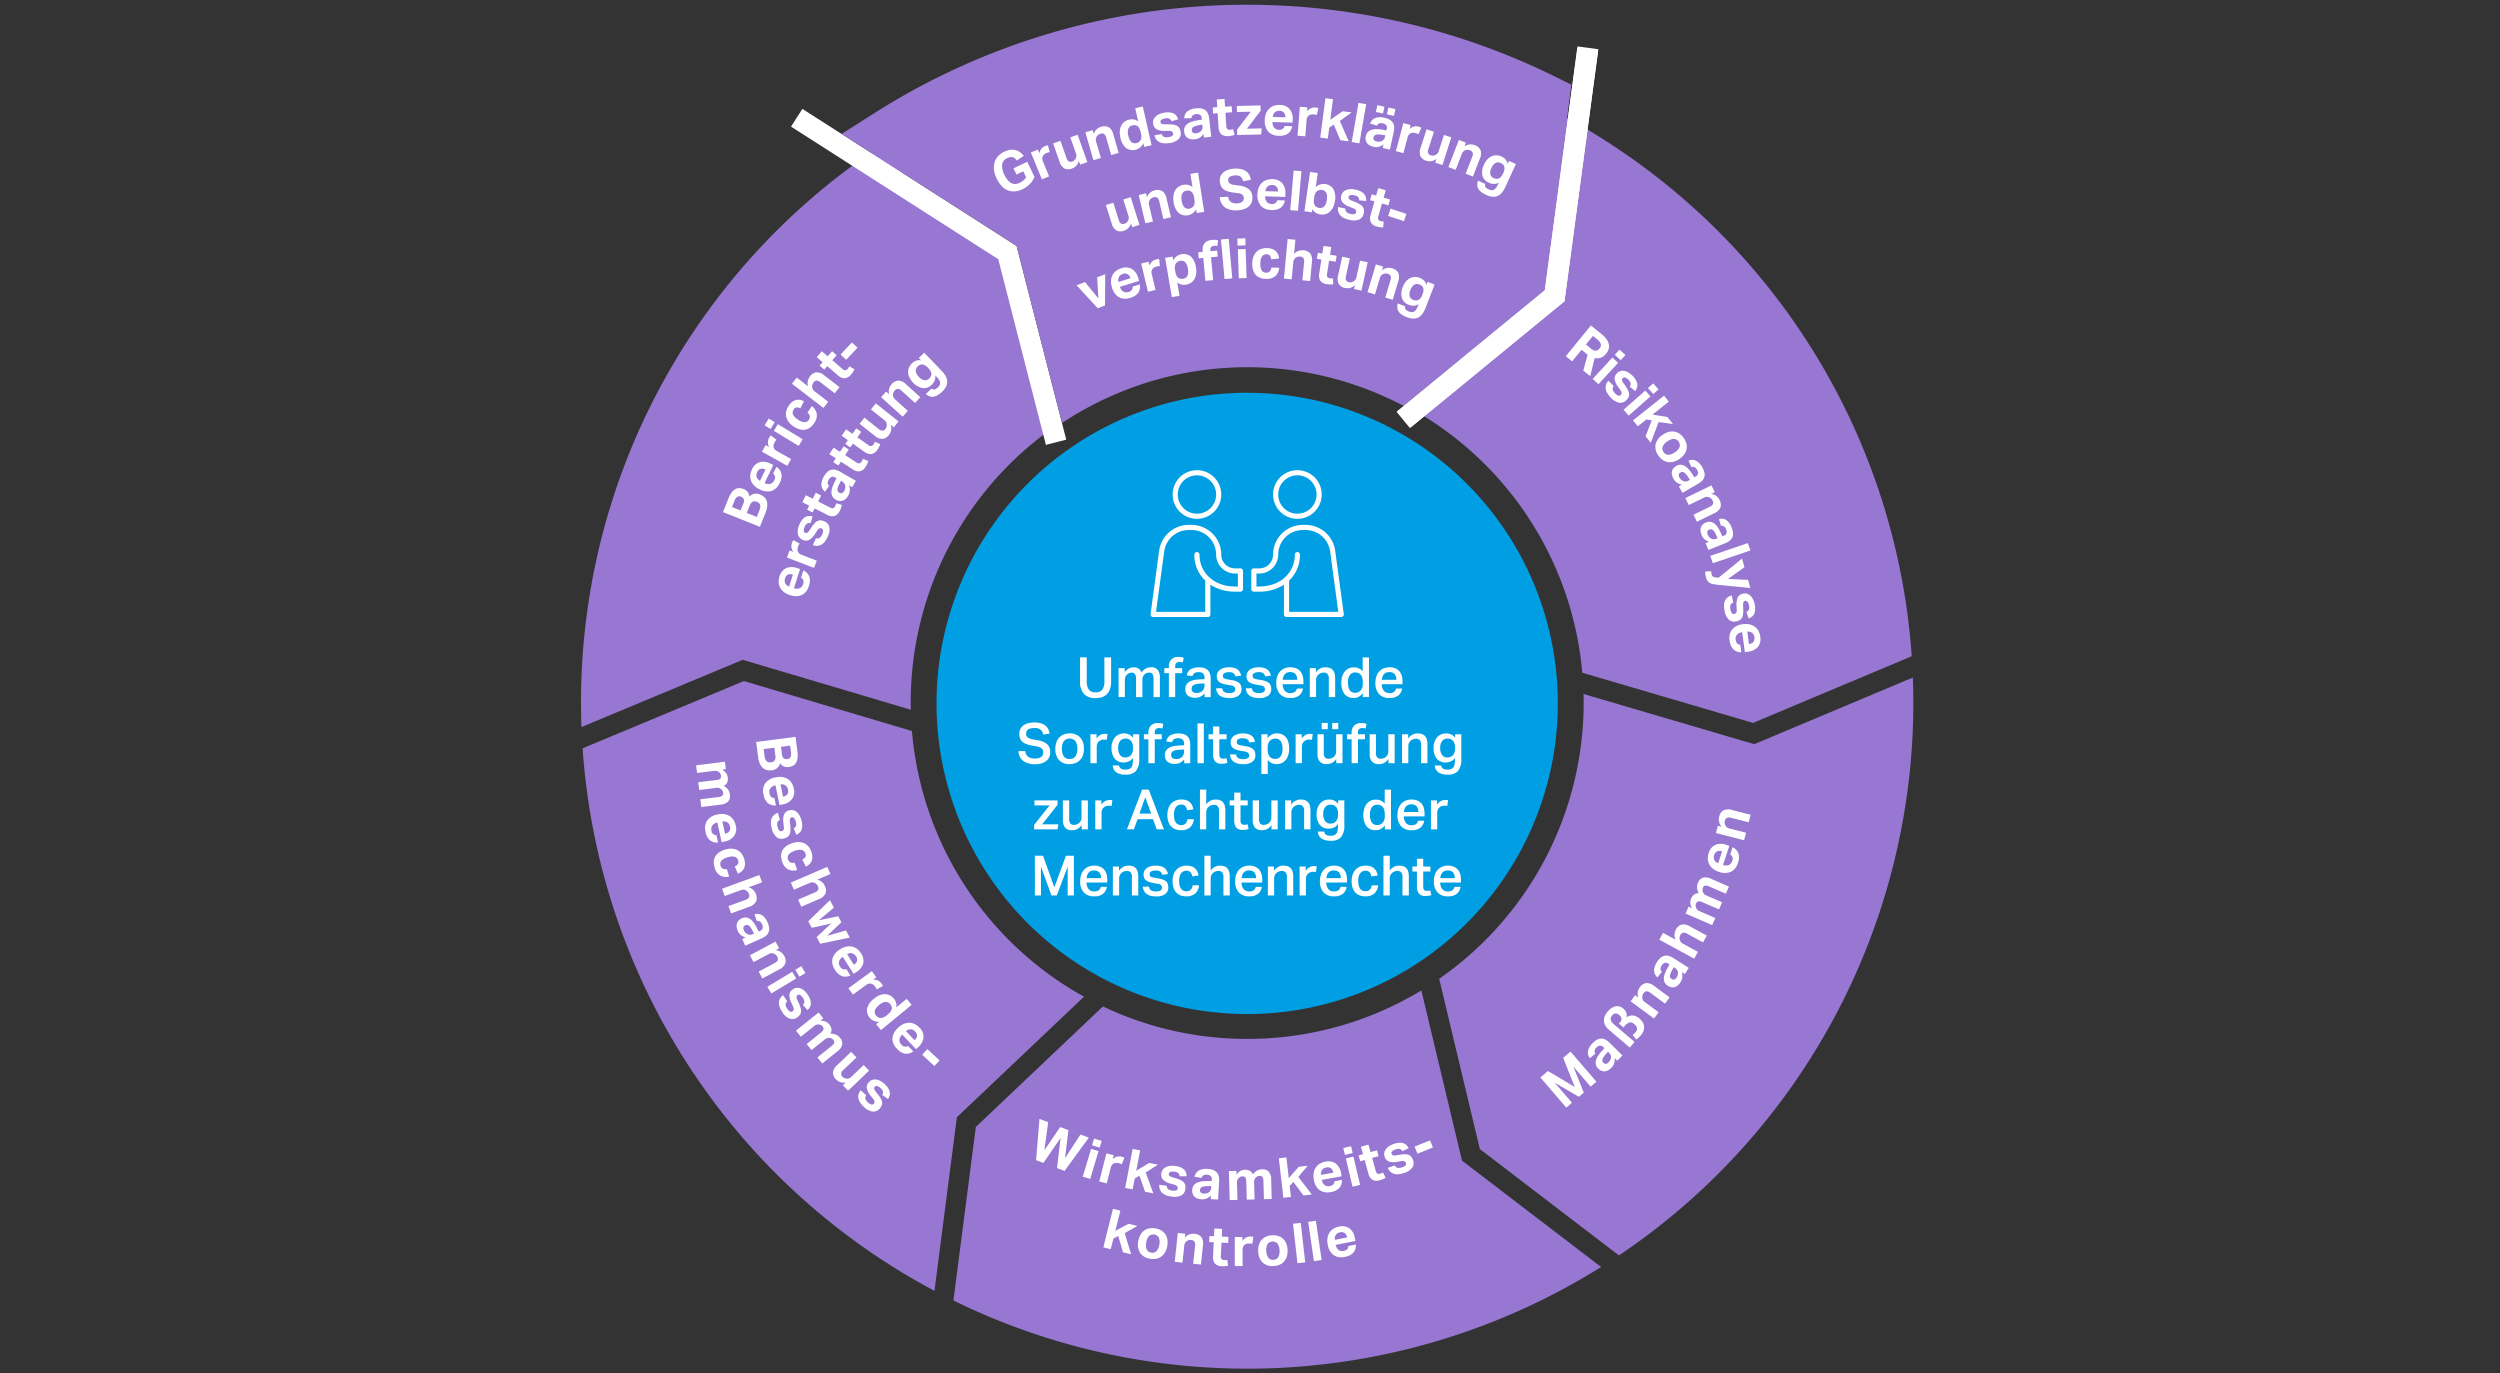
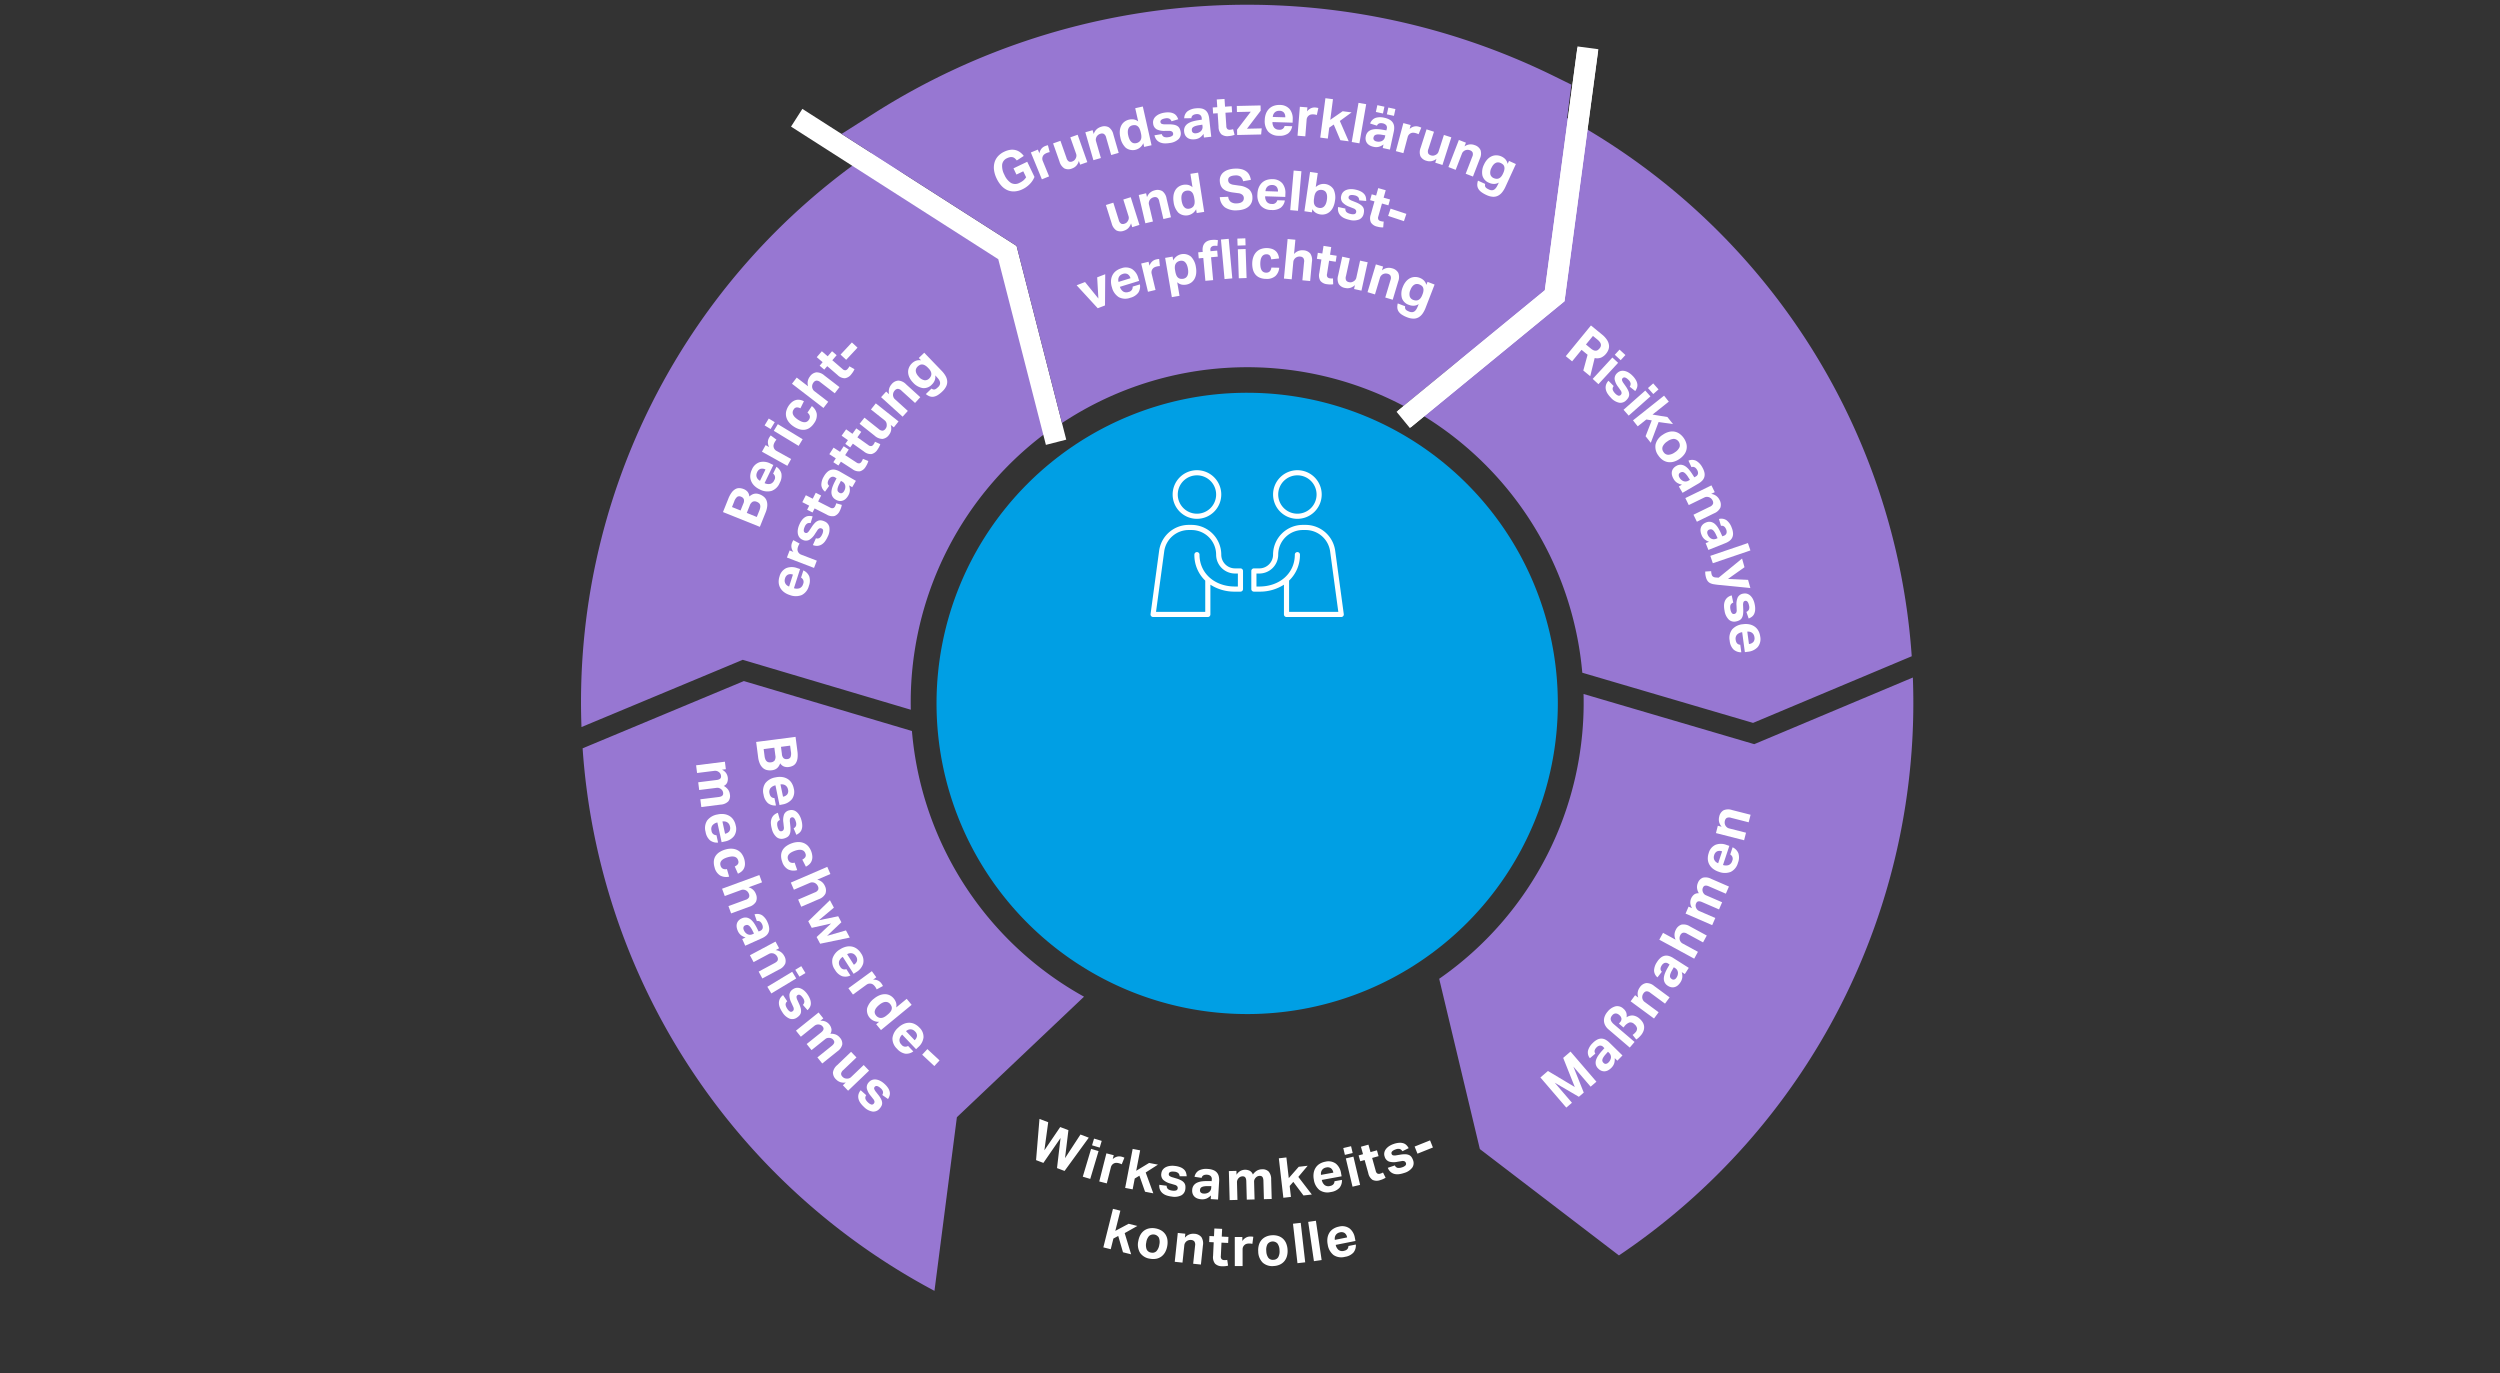
<svg xmlns="http://www.w3.org/2000/svg" width="719" height="395" viewBox="0 0 719 395">
  <rect x="0" y="0" width="719" height="395" fill="#333333" stroke="none" />
  <g data-name="Grafik">
    <path d="M448.486 32.752a191.458 191.458 0 01101.326 155.985l-45.635 19.169-49.11-14.433a96.622 96.622 0 00-49.752-76.243L442.2 82.122zM251.138 43.429l40.044 30.24 12.026 49.091a96.6 96.6 0 00-41.261 81.358l-48.336-14.359-46.376 19.341a191.425 191.425 0 0183.903-165.671z" fill="#9777d2" />
    <path d="M504.52 214.023l45.617-19.168a191.441 191.441 0 01-84.529 166.206l-40-30.589L413.91 281.5a96.661 96.661 0 0041.52-81.91zM213.936 195.876l48.336 14.359a96.6 96.6 0 0049.492 76.411L275.2 321.314l-6.448 49.936A191.448 191.448 0 01167.56 215.219z" fill="#9777d2" />
-     <path d="M363.822 298.654a96.4 96.4 0 0044.958-13.807l11.693 48.953 40 30.588a191.759 191.759 0 01-186.27 9.628l6.447-49.916 36.55-34.647a96.382 96.382 0 0046.622 9.201z" fill="#9777d2" />
    <g fill="#fff">
      <path d="M306.131 126.133l-5.024 1.288-13.627-53.149-59.378-37.99 2.795-4.369 61.099 39.091 14.135 55.129z" />
      <path d="M300.8 127.947l-13.7-53.403-59.6-38.13 3.261-5.1 61.606 39.416 14.285 55.712zm-72.1-91.8L287.856 74l13.563 52.9 4.186-1.074-13.986-54.55-60.592-38.766z" />
    </g>
    <path d="M446.659 21.752A199.976 199.976 0 00251.871 32.28l-9.844 6.241 50.345 32.211 13.059 50.929a96.451 96.451 0 0198.272-4.91l34.326-28.146 6.38-6.072L446.4 67.7l5.52-43.361z" fill="#9777d2" />
    <path fill="none" stroke="#fff" stroke-miterlimit="10" stroke-width="6" d="M456.63 14.183l-9.508 70.878-43.218 35.439" />
    <g fill="#fff">
      <path d="M405.549 122.505l-3.289-4.011 42.428-34.79 9.372-69.866 5.141.69-9.644 71.89-44.008 36.087z" />
      <path d="M405.489 123.113l-3.838-4.679 42.631-34.957 9.407-70.124 6 .8-.058.429-9.666 72.058zm-2.62-4.558l2.74 3.342 43.542-35.705 9.563-71.292-4.283-.575-9.337 69.605z" />
    </g>
    <path d="M358.687 291.643a89.342 89.342 0 10-89.341-89.343 89.342 89.342 0 0089.341 89.341" fill="#009fe4" />
  </g>
  <g data-name="DE" fill="#fff">
    <path d="M208.484 219.064l.27 2.16-1.111.138a3.061 3.061 0 011.167.951 2.958 2.958 0 01.315 2.783 1.987 1.987 0 01-.963.942 3.74 3.74 0 011.247 1.07 2.979 2.979 0 01.508 1.355 2.5 2.5 0 01-.466 2.017 3.382 3.382 0 01-2.214.93l-5.541.693-.278-2.224 5.239-.654a2.768 2.768 0 00.713-.169 1.186 1.186 0 00.41-.269.736.736 0 00.182-.353 1.283 1.283 0 00.014-.406 1.535 1.535 0 00-.638-1.1 1.79 1.79 0 00-.552-.294 1.415 1.415 0 00-.62-.06l-5.081.635-.277-2.223 5.239-.654a2.759 2.759 0 00.712-.169 1.151 1.151 0 00.41-.27.718.718 0 00.182-.353 1.276 1.276 0 00.014-.405 1.533 1.533 0 00-.637-1.1 1.705 1.705 0 00-.577-.291 1.673 1.673 0 00-.691-.05l-4.985.622-.275-2.216zM206.516 242.326a3.284 3.284 0 01-2.326-.654 4.11 4.11 0 01-1.264-2.42 4.015 4.015 0 01.469-3.3 4.675 4.675 0 012.97-1.711 5.431 5.431 0 011.9-.1 4 4 0 011.548.543 3.6 3.6 0 011.13 1.107 4.688 4.688 0 01.645 1.6 3.631 3.631 0 01-.472 3.055 4.352 4.352 0 01-2.706 1.572l-.876.189-1.218-5.663a2.5 2.5 0 00-1.433.832 1.781 1.781 0 00-.252 1.527 1.391 1.391 0 001.425 1.3zm2.006-2.542a1.967 1.967 0 001.225-.7 1.674 1.674 0 00.192-1.392 1.993 1.993 0 00-.306-.737 1.654 1.654 0 00-.5-.472 1.769 1.769 0 00-.639-.231 2.19 2.19 0 00-.726.009zM209.7 252.121a3.652 3.652 0 01-2.584-.327 3.725 3.725 0 01-1.608-2.357 4.751 4.751 0 01-.2-1.841 3.255 3.255 0 01.511-1.456 3.777 3.777 0 011.135-1.086 6.38 6.38 0 011.67-.733 5.629 5.629 0 011.822-.237 3.986 3.986 0 011.578.385 3.584 3.584 0 011.229.994 5.081 5.081 0 011 3.083 3.071 3.071 0 01-.281 1.189 2.666 2.666 0 01-.7.9 4.115 4.115 0 01-1.04.635l-.919-2.083a2.177 2.177 0 00.889-.64 1.152 1.152 0 00.1-1.062 1.53 1.53 0 00-.443-.755 1.561 1.561 0 00-.71-.352 2.66 2.66 0 00-.884-.035 5.832 5.832 0 00-.968.2 6.183 6.183 0 00-.946.357 2.836 2.836 0 00-.739.5 1.512 1.512 0 00-.414.67 1.537 1.537 0 00.028.874 1.376 1.376 0 00.658.893 1.773 1.773 0 001.181.107zM218.387 251.661l.772 2.1-3.875 1.424a3.147 3.147 0 011.328.739 3.1 3.1 0 01.775 1.181 2.747 2.747 0 01.03 2.239 3.37 3.37 0 01-1.963 1.454l-5.182 1.9-.772-2.1 4.9-1.8a1.648 1.648 0 001.011-.729 1.243 1.243 0 00-.009-.951 1.947 1.947 0 00-.377-.655 2.059 2.059 0 00-.546-.421 1.983 1.983 0 00-.633-.168 1.526 1.526 0 00-.69.091l-4.716 1.733-.773-2.1zM214.431 269.627a4.413 4.413 0 01-1.288-.641 3.185 3.185 0 01-.972-1.309 3.854 3.854 0 01-.3-1.03 2.434 2.434 0 01.049-.985 2.18 2.18 0 01.462-.866 2.621 2.621 0 01.937-.666 2.4 2.4 0 011.442-.226 2.61 2.61 0 011.187.574 5.086 5.086 0 01.967 1.1 12.857 12.857 0 01.791 1.373l.482.958.379-.171a1.187 1.187 0 00.791-.818 1.743 1.743 0 00-.147-1.031q-.543-1.211-1.542-.974l-.669-1.947a2.627 2.627 0 012.2.275 4.641 4.641 0 011.554 2.038 5.031 5.031 0 01.456 1.584 2.626 2.626 0 01-.164 1.258 2.574 2.574 0 01-.713.968 4.831 4.831 0 01-1.188.735l-4.817 2.16-.865-1.926zm2.418-1.137l-.45-.886a5.746 5.746 0 00-.6-.977 2.01 2.01 0 00-.527-.492.84.84 0 00-.486-.123 1.454 1.454 0 00-.485.129.812.812 0 00-.481.532 1.215 1.215 0 00.109.828 2.316 2.316 0 00.941 1.121 1.755 1.755 0 00.722.22 1.735 1.735 0 00.859-.175zM223.041 270.8l1.025 1.919-1.015.543a3.072 3.072 0 011.5.532 3.147 3.147 0 01.965 1.09 2.741 2.741 0 01.339 2.213 3.37 3.37 0 01-1.742 1.712l-4.867 2.6-1.057-1.976 4.6-2.46q.775-.416.9-.862a1.248 1.248 0 00-.141-.941 1.948 1.948 0 00-.464-.6 2.073 2.073 0 00-.6-.341 1.945 1.945 0 00-.65-.079 1.53 1.53 0 00-.671.187l-4.43 2.369-1.057-1.975zM227.834 279.485l1.157 1.918-7.151 4.314-1.157-1.918zm2.614-1.615l1.191 1.973-1.727 1.042-1.19-1.973zM226.412 287.979a1.156 1.156 0 00-.468 1.027 2.707 2.707 0 00.457 1.081 2.4 2.4 0 00.8.839.69.69 0 00.729-.076.815.815 0 00.345-.491 1.406 1.406 0 00-.18-.872l-.483-1.063a4.924 4.924 0 01-.577-2.34 2.106 2.106 0 011.053-1.6 2.217 2.217 0 011.051-.388 2.391 2.391 0 011.091.164 3.7 3.7 0 011.07.659 5.539 5.539 0 01.969 1.114 5.9 5.9 0 01.761 1.493 3.241 3.241 0 01.166 1.208 2.21 2.21 0 01-.307.978 4.123 4.123 0 01-.651.812L230.915 289a1.46 1.46 0 00.423-.892 1.943 1.943 0 00-.42-1.114 3.271 3.271 0 00-.475-.578 1.454 1.454 0 00-.411-.282.668.668 0 00-.346-.057.6.6 0 00-.266.092.678.678 0 00-.347.531 2.494 2.494 0 00.281.978l.442.975a7.4 7.4 0 01.506 1.413 2.791 2.791 0 01.054 1.072 1.773 1.773 0 01-.377.832 3.616 3.616 0 01-.788.692 2.3 2.3 0 01-2.073.313 4.429 4.429 0 01-2.134-1.9 7.318 7.318 0 01-.685-1.265 3.554 3.554 0 01-.285-1.273 2.7 2.7 0 01.253-1.23 2.979 2.979 0 01.95-1.11zM235.429 291.192l1.361 1.7-.874.7a3.046 3.046 0 011.492.2 2.957 2.957 0 011.726 2.205 1.989 1.989 0 01-.326 1.307 3.748 3.748 0 011.622.259 2.989 2.989 0 011.143.888 2.5 2.5 0 01.66 1.962 3.384 3.384 0 01-1.4 1.952l-4.357 3.492-1.4-1.748 4.12-3.3a2.73 2.73 0 00.518-.518 1.163 1.163 0 00.208-.443.718.718 0 00-.03-.4 1.268 1.268 0 00-.2-.353 1.638 1.638 0 00-.472-.41 1.677 1.677 0 00-.645-.191 1.8 1.8 0 00-.625.04 1.4 1.4 0 00-.559.274l-3.995 3.2-1.4-1.748 4.12-3.3a2.7 2.7 0 00.518-.517 1.175 1.175 0 00.208-.444.719.719 0 00-.03-.4 1.243 1.243 0 00-.2-.351 1.631 1.631 0 00-.472-.412 1.743 1.743 0 00-1.9.183l-3.92 3.143-1.4-1.748zM244.77 302.506l1.548 1.619-3.77 3.605a1.708 1.708 0 00-.652 1.066 1.208 1.208 0 00.383.851 1.709 1.709 0 00.585.427 2.008 2.008 0 00.636.133 1.683 1.683 0 00.67-.076 1.519 1.519 0 00.6-.36l3.63-3.471 1.548 1.619-6.036 5.773-1.5-1.572.832-.8a3.265 3.265 0 01-1.576-.1 2.964 2.964 0 01-1.2-.768 2.689 2.689 0 01-.911-2.029 3.428 3.428 0 011.23-2.106zM249.132 314.988a1.154 1.154 0 00-.211 1.108 2.7 2.7 0 00.7.943 2.414 2.414 0 00.979.624.689.689 0 00.691-.246.812.812 0 00.219-.559 1.4 1.4 0 00-.382-.8l-.72-.919a4.935 4.935 0 01-1.116-2.139 2.107 2.107 0 01.644-1.807 2.239 2.239 0 01.929-.625 2.422 2.422 0 011.1-.1 3.72 3.72 0 011.195.388 5.5 5.5 0 011.2.853 5.893 5.893 0 011.094 1.27 3.236 3.236 0 01.446 1.135 2.192 2.192 0 01-.067 1.022 4.066 4.066 0 01-.439.943l-1.649-1.161a1.454 1.454 0 00.2-.965 1.943 1.943 0 00-.672-.984 3.231 3.231 0 00-.6-.449 1.474 1.474 0 00-.467-.178.675.675 0 00-.349.028.6.6 0 00-.237.152.678.678 0 00-.211.6 2.5 2.5 0 00.5.883l.661.843a7.319 7.319 0 01.825 1.255 2.767 2.767 0 01.307 1.027 1.76 1.76 0 01-.17.9 3.536 3.536 0 01-.6.859 2.3 2.3 0 01-1.94.8 4.419 4.419 0 01-2.523-1.342 7.189 7.189 0 01-.965-1.067 3.568 3.568 0 01-.579-1.169 2.7 2.7 0 01-.045-1.255 2.974 2.974 0 01.66-1.3zM207.928 147.27l1.53-3.817a7.611 7.611 0 011-1.849 3.44 3.44 0 011.094-.967 2.189 2.189 0 011.153-.253 3.86 3.86 0 011.2.282 2.834 2.834 0 011.066.737 2.349 2.349 0 01.531 1.385 4.2 4.2 0 01.84-.569 2.453 2.453 0 01.777-.24 2.494 2.494 0 01.734.018 3.539 3.539 0 01.68.195 4.23 4.23 0 011.182.706 2.618 2.618 0 01.757 1.08 3.6 3.6 0 01.193 1.5 6.464 6.464 0 01-.5 1.972l-1.63 4.07zm5.834-2.386a1.825 1.825 0 00.155-1.333 1.359 1.359 0 00-.805-.7 1.1 1.1 0 00-1.1.051 2.978 2.978 0 00-.849 1.324l-.643 1.6 2.465.988zm4.634 1.943a3.672 3.672 0 00.262-.955 1.559 1.559 0 00-.07-.708 1.172 1.172 0 00-.342-.5 2.1 2.1 0 00-.573-.333 1.482 1.482 0 00-1.189-.045 2.019 2.019 0 00-.88 1.164l-.833 2.08 2.881 1.154zM223.3 134.26a3.274 3.274 0 011.432 1.946 4.116 4.116 0 01-.49 2.686 4.014 4.014 0 01-2.4 2.314 4.679 4.679 0 01-3.4-.477 5.411 5.411 0 01-1.56-1.092 3.992 3.992 0 01-.887-1.38 3.575 3.575 0 01-.211-1.568 4.689 4.689 0 01.472-1.656 3.637 3.637 0 012.251-2.119 4.355 4.355 0 013.1.424l.806.39-2.521 5.214a2.5 2.5 0 001.642.226 1.785 1.785 0 001.138-1.05 1.392 1.392 0 00-.326-1.9zm-3.145.772a1.964 1.964 0 00-1.4-.2 1.676 1.676 0 00-1.007.98 1.993 1.993 0 00-.211.768 1.671 1.671 0 00.1.682 1.8 1.8 0 00.362.575 2.214 2.214 0 00.578.44zM219.136 129.914l1.056-1.9 1.021.566a2.823 2.823 0 01-.371-1.358 2.552 2.552 0 01.319-1.251 4.931 4.931 0 01.277-.45q.123-.169.228-.294l1.645 1.224a3.878 3.878 0 00-.542.779 2.774 2.774 0 00-.265.658 1.466 1.466 0 00-.008.691 1.618 1.618 0 00.3.65 1.668 1.668 0 00.508.437l4.225 2.345-1.088 1.958zM219.9 122.342l1.195-1.97 1.723 1.045-1.193 1.97zm2.644 1.565l1.161-1.915 7.143 4.328-1.161 1.916zM233.487 116.788a3.658 3.658 0 011.41 2.19 3.721 3.721 0 01-.775 2.746 4.731 4.731 0 01-1.282 1.336 3.256 3.256 0 01-1.444.543 3.76 3.76 0 01-1.562-.172 6.363 6.363 0 01-1.634-.809 5.588 5.588 0 01-1.352-1.244 3.978 3.978 0 01-.718-1.456 3.577 3.577 0 01-.028-1.58 5.06 5.06 0 011.72-2.747 3.091 3.091 0 011.092-.55 2.693 2.693 0 011.138-.045 4.119 4.119 0 011.155.391l-1.006 2.042a2.177 2.177 0 00-1.062-.27 1.15 1.15 0 00-.878.605 1.539 1.539 0 00-.294.825 1.578 1.578 0 00.186.77 2.725 2.725 0 00.541.7 5.8 5.8 0 00.772.614 6.22 6.22 0 00.882.5 2.813 2.813 0 00.856.246 1.5 1.5 0 00.779-.113 1.536 1.536 0 00.652-.583 1.374 1.374 0 00.261-1.077 1.773 1.773 0 00-.675-.974zM227.772 110.366l1.367-1.775 3.271 2.517a3.169 3.169 0 01-.084-1.518 3.111 3.111 0 01.586-1.286 2.741 2.741 0 011.878-1.219 3.37 3.37 0 012.277.884l4.374 3.366-1.365 1.775-4.135-3.181a1.648 1.648 0 00-1.155-.465 1.241 1.241 0 00-.8.515 1.972 1.972 0 00-.353.668 2.046 2.046 0 00-.064.687 1.931 1.931 0 00.2.624 1.531 1.531 0 00.445.536l3.982 3.063-1.366 1.776zM237.911 105.306l-.855 1-1.323-1.137.855-1-1.688-1.449 1.46-1.7 1.687 1.449 1.251-1.456 1.323 1.137-1.251 1.456 2.924 2.513a1.139 1.139 0 00.851.372 1.047 1.047 0 00.635-.382c.1-.114.19-.234.279-.362a2.721 2.721 0 00.23-.4l1.459.831a5.294 5.294 0 01-.438.816 6.756 6.756 0 01-.5.674 2.8 2.8 0 01-1.828 1.119 3.027 3.027 0 01-2.107-.935zM241.743 101.985l3.26-3.5 1.616 1.5-3.26 3.5z" />
    <g>
      <path d="M291.476 48.415l3.955-1.892 2.085 4.359a6.189 6.189 0 01-1.346 2.044 7.2 7.2 0 01-2.072 1.489 6.038 6.038 0 01-2.331.635 4.5 4.5 0 01-2.047-.368 5.177 5.177 0 01-1.728-1.276 8.474 8.474 0 01-1.362-2.07 7.849 7.849 0 01-.745-2.411 5.487 5.487 0 01.131-2.155 4.479 4.479 0 01.976-1.8 5.5 5.5 0 011.783-1.315 5.873 5.873 0 011.828-.572 4.005 4.005 0 011.537.1 3.732 3.732 0 011.277.631 5.226 5.226 0 011.02 1.037l-2.006 1.3a4.594 4.594 0 00-.536-.585 1.553 1.553 0 00-.6-.336 1.673 1.673 0 00-.729-.041 3.275 3.275 0 00-.918.3 2.328 2.328 0 00-1.428 1.836 5.292 5.292 0 00.643 2.939 5.234 5.234 0 001.894 2.348 2.535 2.535 0 002.489-.046 4.9 4.9 0 001.11-.7 4.04 4.04 0 00.757-.885l-.822-1.717-1.963.939zM296.476 43.85l2.013-.826.443 1.08a2.819 2.819 0 01.559-1.293 2.535 2.535 0 011.03-.777 4.7 4.7 0 01.5-.178c.133-.038.255-.067.361-.088l.52 1.983a3.9 3.9 0 00-.91.27 2.766 2.766 0 00-.617.348 1.472 1.472 0 00-.438.535 1.61 1.61 0 00-.174.693 1.661 1.661 0 00.123.659l1.834 4.47-2.072.851zM302.871 41.246l2.112-.746 1.737 4.918a1.7 1.7 0 00.7 1.032 1.2 1.2 0 00.933 0 1.729 1.729 0 00.63-.358 1.985 1.985 0 00.382-.525 1.688 1.688 0 00.206-.641 1.519 1.519 0 00-.083-.692l-1.669-4.734 2.113-.746 2.781 7.875-2.052.724-.384-1.086a3.257 3.257 0 01-.736 1.4 2.956 2.956 0 01-1.193.778 2.692 2.692 0 01-2.224 0 3.428 3.428 0 01-1.415-1.987zM312.145 38.042l2.09-.6.32 1.106a3.061 3.061 0 01.833-1.356 3.148 3.148 0 011.267-.715 2.737 2.737 0 012.235.129 3.369 3.369 0 011.312 2.06l1.531 5.3-2.152.621-1.447-5.011a1.649 1.649 0 00-.656-1.06 1.246 1.246 0 00-.949-.058 1.934 1.934 0 00-.68.329 2.094 2.094 0 00-.459.515 1.994 1.994 0 00-.213.62 1.54 1.54 0 00.043.7l1.394 4.827-2.152.621zM328.819 41.181a3.313 3.313 0 01-5.05 1.317 5.476 5.476 0 01-1.563-3.01 6.023 6.023 0 01-.149-1.8 4.174 4.174 0 01.388-1.515 3.2 3.2 0 01.909-1.131 3.488 3.488 0 011.413-.646 3.632 3.632 0 011.26-.054 2.826 2.826 0 011.321.588l-.858-3.808 2.185-.492 2.51 11.145-2.123.478zm-.742-3.08a4.92 4.92 0 00-.414-1.219 1.785 1.785 0 00-.6-.669 1.387 1.387 0 00-.7-.228 2.789 2.789 0 00-.683.064 1.694 1.694 0 00-.647.294 1.525 1.525 0 00-.463.563 2.238 2.238 0 00-.207.867 4.265 4.265 0 00.119 1.186 4.964 4.964 0 00.409 1.2 2.31 2.31 0 00.546.713 1.388 1.388 0 00.645.314 1.709 1.709 0 00.7-.019 1.875 1.875 0 001.179-.74 1.967 1.967 0 00.29-.861 3.781 3.781 0 00-.11-1.181zM334.135 38.565a1.158 1.158 0 00.741.85 2.7 2.7 0 001.174.032 2.419 2.419 0 001.1-.385.7.7 0 00.233-.7.815.815 0 00-.305-.517 1.409 1.409 0 00-.868-.2h-1.168a4.916 4.916 0 01-2.369-.441 2.111 2.111 0 01-1.024-1.622 2.224 2.224 0 01.082-1.116 2.4 2.4 0 01.6-.927 3.7 3.7 0 011.044-.7 5.512 5.512 0 011.414-.422 5.925 5.925 0 011.673-.075 3.233 3.233 0 011.17.349 2.2 2.2 0 01.762.683 4.025 4.025 0 01.47.928l-1.93.58a1.462 1.462 0 00-.637-.753 1.937 1.937 0 00-1.189-.078 3.19 3.19 0 00-.721.193 1.489 1.489 0 00-.428.258.68.68 0 00-.195.291.621.621 0 00-.026.281.683.683 0 00.34.535 2.535 2.535 0 001.007.149h1.07a7.376 7.376 0 011.5.124 2.8 2.8 0 011 .394 1.762 1.762 0 01.6.686 3.628 3.628 0 01.306 1 2.3 2.3 0 01-.573 2.017 4.421 4.421 0 01-2.614 1.156 7.238 7.238 0 01-1.434.1 3.6 3.6 0 01-1.278-.266 2.719 2.719 0 01-1.015-.739 2.987 2.987 0 01-.618-1.325zM346.135 38.507a4.406 4.406 0 01-1 1.029 3.182 3.182 0 01-1.543.526 3.834 3.834 0 01-1.073-.026 2.436 2.436 0 01-.924-.347 2.185 2.185 0 01-.683-.7 2.609 2.609 0 01-.347-1.1 2.382 2.382 0 01.226-1.442 2.606 2.606 0 01.908-.954 5.072 5.072 0 011.344-.584 12.781 12.781 0 011.548-.333l1.06-.166-.045-.414a1.192 1.192 0 00-.539-1 1.746 1.746 0 00-1.026-.175q-1.32.147-1.4 1.17l-2.056.035a2.621 2.621 0 01.935-2.011 4.642 4.642 0 012.416-.857 5.027 5.027 0 011.647.05 2.632 2.632 0 011.148.541 2.586 2.586 0 01.7.976 4.917 4.917 0 01.336 1.355l.584 5.248-2.1.233zm-.343-2.651l-.98.158a5.772 5.772 0 00-1.113.268 2.017 2.017 0 00-.63.352.83.83 0 00-.266.424 1.456 1.456 0 00-.025.5.811.811 0 00.359.62 1.217 1.217 0 00.822.151 2.325 2.325 0 001.355-.554 1.763 1.763 0 00.43-.619 1.735 1.735 0 00.1-.873zM350.2 32.569l-1.31.087-.115-1.741 1.31-.087-.147-2.219 2.235-.148.146 2.22 1.916-.128.116 1.741-1.916.127.255 3.848a1.132 1.132 0 00.33.868 1.047 1.047 0 00.717.185 4.522 4.522 0 00.454-.054 2.772 2.772 0 00.449-.118l.428 1.623a5.343 5.343 0 01-.889.259 6.47 6.47 0 01-.834.111 2.8 2.8 0 01-2.079-.519 3.029 3.029 0 01-.808-2.16zM355.776 37.306l3.95-5.177-3.983.089-.038-1.744 6.83-.152.033 1.52-3.934 5.177 4.239-.095-.169 1.748-6.894.153zM371.63 36.3a3.282 3.282 0 01-1.193 2.1 4.114 4.114 0 01-2.653.648 4.02 4.02 0 01-3.091-1.247 4.677 4.677 0 01-.948-3.294 5.406 5.406 0 01.36-1.87 4.012 4.012 0 01.9-1.374 3.622 3.622 0 011.347-.831 4.685 4.685 0 011.7-.244 3.639 3.639 0 012.853 1.191 4.357 4.357 0 01.877 3l-.028.9-5.789-.176a2.5 2.5 0 00.464 1.591 1.782 1.782 0 001.422.611 1.393 1.393 0 001.6-1.072zm-1.988-2.558a1.963 1.963 0 00-.383-1.357 1.672 1.672 0 00-1.3-.519 1.981 1.981 0 00-.788.119 1.679 1.679 0 00-.58.375 1.776 1.776 0 00-.377.565 2.186 2.186 0 00-.166.708zM373.84 30.707l2.169.174-.094 1.164a2.824 2.824 0 011.084-.9 2.539 2.539 0 011.27-.227 5.029 5.029 0 01.524.066c.137.027.258.056.363.085l-.434 2a3.977 3.977 0 00-.933-.171 2.777 2.777 0 00-.709.032 1.462 1.462 0 00-.632.278 1.616 1.616 0 00-.469.54 1.648 1.648 0 00-.188.643l-.387 4.816-2.233-.179zM381.19 28.243l2.173.283-.772 5.934 3.565-2.472 2.57.334-3.386 2.464 2.547 5.849-2.4-.312-1.9-4.506-1.3.9-.409 3.141-2.174-.283zM390.706 29.583l2.207.382-1.947 11.257-2.207-.382zM397.9 41.546a4.395 4.395 0 01-1.28.657 3.182 3.182 0 01-1.63.009 3.888 3.888 0 01-1.01-.365 2.442 2.442 0 01-.766-.623 2.194 2.194 0 01-.423-.885 2.612 2.612 0 01.018-1.151 2.394 2.394 0 01.673-1.3 2.6 2.6 0 011.164-.616 5.056 5.056 0 011.459-.128 12.8 12.8 0 011.574.176l1.058.179.088-.407a1.185 1.185 0 00-.192-1.121 1.732 1.732 0 00-.917-.493q-1.3-.279-1.7.665l-1.962-.619a2.63 2.63 0 011.526-1.611 4.644 4.644 0 012.563-.044 5.007 5.007 0 011.547.57 2.659 2.659 0 01.916.877 2.566 2.566 0 01.357 1.149 4.833 4.833 0 01-.111 1.391l-1.112 5.162-2.065-.445zm.515-2.622l-.98-.162a5.736 5.736 0 00-1.14-.1 1.982 1.982 0 00-.708.134.84.84 0 00-.388.317 1.472 1.472 0 00-.183.469.8.8 0 00.144.7 1.206 1.206 0 00.731.4 2.313 2.313 0 001.46-.094 1.658 1.658 0 00.973-1.247zm-2.287-8.677l2.033.438-.421 1.956-2.04-.441zm3.159.681l2.034.438-.422 1.955-2.034-.438zM403.606 35.4l2.1.561-.3 1.129a2.822 2.822 0 011.228-.691 2.555 2.555 0 011.291.005 4.837 4.837 0 01.5.159c.13.051.243.1.341.15l-.788 1.893a3.932 3.932 0 00-.887-.336 2.729 2.729 0 00-.7-.1 1.47 1.47 0 00-.672.16 1.618 1.618 0 00-.558.447 1.643 1.643 0 00-.3.6l-1.246 4.669-2.164-.578zM410.277 37.2l2.133.684-1.6 4.967a1.7 1.7 0 00-.065 1.248 1.211 1.211 0 00.743.566 1.707 1.707 0 00.717.1 2 2 0 00.623-.187 1.683 1.683 0 00.552-.385 1.527 1.527 0 00.353-.6l1.536-4.783 2.133.685-2.554 7.952-2.071-.665.351-1.1a3.266 3.266 0 01-1.431.666 2.956 2.956 0 01-1.421-.1 2.694 2.694 0 01-1.769-1.349 3.436 3.436 0 01.078-2.438zM419.573 40.251l2.029.785-.415 1.075a3.064 3.064 0 011.483-.576 3.164 3.164 0 011.442.2 2.744 2.744 0 011.7 1.455 3.377 3.377 0 01-.2 2.435l-1.99 5.149-2.09-.808 1.881-4.865a1.65 1.65 0 00.119-1.241 1.251 1.251 0 00-.72-.621 1.949 1.949 0 00-.74-.149 2.072 2.072 0 00-.678.133 1.979 1.979 0 00-.544.364 1.529 1.529 0 00-.387.58l-1.813 4.683-2.089-.808zM427.136 52.9a1.526 1.526 0 00-.046.542.878.878 0 00.165.409 1.387 1.387 0 00.373.338 4.9 4.9 0 00.6.319 1.762 1.762 0 00.984.2 1.383 1.383 0 00.729-.344 2.776 2.776 0 00.556-.714c.161-.289.315-.595.461-.915l.107-.233a2.68 2.68 0 01-1.35.395 3.345 3.345 0 01-1.462-.325 3.108 3.108 0 01-1.921-2.127 4.9 4.9 0 01.478-3.142 5.413 5.413 0 01.924-1.425 3.872 3.872 0 011.2-.9 3.229 3.229 0 011.4-.311 3.632 3.632 0 011.519.352 3.445 3.445 0 011.08.775 2.838 2.838 0 01.662 1.341l.393-.859 1.979.905-2.989 6.519a7.426 7.426 0 01-.978 1.62 3.648 3.648 0 01-1.208.988 2.94 2.94 0 01-1.483.281 5.118 5.118 0 01-1.8-.5 7.674 7.674 0 01-1.5-.867 3.192 3.192 0 01-.856-.955 2.284 2.284 0 01-.288-1.082 3.774 3.774 0 01.2-1.235zm5.19-3.117a3.654 3.654 0 00.352-1.175 1.751 1.751 0 00-.1-.831 1.357 1.357 0 00-.417-.551 2.914 2.914 0 00-.577-.352 1.9 1.9 0 00-.686-.173 1.429 1.429 0 00-.7.139 2.08 2.08 0 00-.662.506 3.522 3.522 0 00-.578.915 2.774 2.774 0 00-.323 1.92 1.634 1.634 0 00.913 1.024 2.442 2.442 0 00.756.213 1.507 1.507 0 00.719-.093 1.809 1.809 0 00.65-.459 3.233 3.233 0 00.56-.879z" />
    </g>
    <g>
      <path d="M298.953 321.8l2.512.956-1.1 8.072 4.55-6.691 2.363.9-.977 8.051 4.439-6.8 2.392.91-6.965 9.572-2.169-.825 1.017-8.652-4.934 7.161-2.108-.8zM313.8 330.413l2.146.641-2.389 8-2.146-.641zm.848-2.953l2.207.66-.576 1.931-2.208-.659zM318.2 331.7l2.109.536-.289 1.132a2.82 2.82 0 011.22-.705 2.53 2.53 0 011.29-.01 4.592 4.592 0 01.506.153c.13.05.245.1.343.146l-.765 1.9a3.953 3.953 0 00-.891-.325 2.777 2.777 0 00-.7-.089 1.472 1.472 0 00-.671.168 1.634 1.634 0 00-.553.453 1.676 1.676 0 00-.294.6l-1.191 4.683-2.171-.553zM325.753 330.424l2.152.414-1.13 5.876 3.708-2.252 2.546.49-3.529 2.254 2.188 5.993-2.373-.456-1.622-4.614-1.346.817-.6 3.111-2.153-.414zM335.541 341.025a1.153 1.153 0 00.468 1.026 2.7 2.7 0 001.116.366 2.39 2.39 0 001.159-.057.69.69 0 00.422-.6.808.808 0 00-.144-.582 1.406 1.406 0 00-.776-.436l-1.119-.334a4.922 4.922 0 01-2.145-1.1 2.111 2.111 0 01-.518-1.847 2.226 2.226 0 01.4-1.046 2.4 2.4 0 01.84-.717 3.691 3.691 0 011.2-.374 5.475 5.475 0 011.476 0 5.965 5.965 0 011.625.4 3.223 3.223 0 011.021.668 2.192 2.192 0 01.536.874 4.05 4.05 0 01.187 1.023h-2.017a1.46 1.46 0 00-.395-.9 1.947 1.947 0 00-1.117-.414 3.228 3.228 0 00-.747-.021 1.466 1.466 0 00-.483.125.68.68 0 00-.27.224.6.6 0 00-.105.262.673.673 0 00.173.609 2.5 2.5 0 00.922.43l1.025.306a7.429 7.429 0 011.4.546 2.8 2.8 0 01.844.663 1.772 1.772 0 01.38.83 3.617 3.617 0 010 1.048 2.3 2.3 0 01-1.125 1.77 4.419 4.419 0 01-2.835.362 7.305 7.305 0 01-1.4-.313 3.574 3.574 0 01-1.147-.619 2.724 2.724 0 01-.762-1 2.968 2.968 0 01-.214-1.446zM348.265 343.81a4.36 4.36 0 01-1.163.845 3.18 3.18 0 01-1.61.258 3.881 3.881 0 01-1.054-.206 2.471 2.471 0 01-.852-.5 2.191 2.191 0 01-.553-.811 2.6 2.6 0 01-.157-1.139 2.388 2.388 0 01.466-1.383 2.61 2.61 0 011.056-.787 5.04 5.04 0 011.423-.348 13 13 0 011.583-.068l1.073.016.024-.415a1.187 1.187 0 00-.36-1.08 1.742 1.742 0 00-.981-.346q-1.328-.079-1.577.916l-2.033-.312a2.62 2.62 0 011.262-1.825 4.642 4.642 0 012.525-.436 5.031 5.031 0 011.616.328 2.639 2.639 0 011.039.727 2.576 2.576 0 01.529 1.082 4.838 4.838 0 01.1 1.391l-.311 5.271-2.109-.124zm.11-2.669l-.993-.012a5.705 5.705 0 00-1.143.078 1.972 1.972 0 00-.678.24.822.822 0 00-.335.372 1.431 1.431 0 00-.109.491.807.807 0 00.248.672 1.213 1.213 0 00.784.287 2.318 2.318 0 001.43-.316 1.75 1.75 0 00.528-.538 1.725 1.725 0 00.243-.843zM353.421 336.8l2.175-.058.03 1.119a3.052 3.052 0 011.06-1.068 2.951 2.951 0 012.8-.043 1.982 1.982 0 01.844 1.049 3.72 3.72 0 011.187-1.135 2.963 2.963 0 011.4-.374 2.5 2.5 0 011.962.66 3.381 3.381 0 01.71 2.293l.149 5.583-2.239.059-.142-5.278a2.707 2.707 0 00-.1-.726 1.166 1.166 0 00-.227-.433.72.72 0 00-.334-.215 1.232 1.232 0 00-.4-.054 1.63 1.63 0 00-.612.129 1.657 1.657 0 00-.542.4 1.779 1.779 0 00-.346.522 1.393 1.393 0 00-.12.611l.137 5.118-2.239.06-.141-5.278a2.764 2.764 0 00-.1-.725 1.2 1.2 0 00-.228-.435.731.731 0 00-.334-.215 1.249 1.249 0 00-.4-.053 1.655 1.655 0 00-.613.128 1.672 1.672 0 00-.541.4 1.713 1.713 0 00-.346.546 1.675 1.675 0 00-.117.683l.134 5.022-2.239.06zM367.792 333.13l2.177-.249.68 5.946 2.865-3.259 2.575-.295-2.689 3.207 3.881 5.064-2.4.275-2.928-3.917-1.04 1.182.36 3.148-2.178.248zM385.941 339.336a3.278 3.278 0 01-.726 2.3 4.115 4.115 0 01-2.458 1.189 4.018 4.018 0 01-3.284-.572 4.679 4.679 0 01-1.618-3.023 5.406 5.406 0 01-.038-1.9 3.977 3.977 0 01.591-1.532 3.589 3.589 0 011.142-1.094 4.661 4.661 0 011.615-.6 3.632 3.632 0 013.039.567 4.354 4.354 0 011.487 2.754l.161.882-5.7 1.04a2.5 2.5 0 00.786 1.458 1.781 1.781 0 001.519.3q1.306-.238 1.342-1.383zm-2.478-2.085a1.967 1.967 0 00-.659-1.246 1.669 1.669 0 00-1.384-.234 1.955 1.955 0 00-.746.281 1.66 1.66 0 00-.488.489 1.766 1.766 0 00-.251.63 2.2 2.2 0 00-.014.726zM386.325 330.179l2.242-.53.464 1.963-2.242.53zm.738 2.983l2.18-.516 1.921 8.128-2.18.516zM392.47 333.625l-1.264.352-.467-1.681 1.264-.351-.6-2.142 2.158-.6.6 2.142 1.85-.514.467 1.68-1.85.514 1.033 3.716a1.134 1.134 0 00.5.782 1.044 1.044 0 00.74.035 4.152 4.152 0 00.433-.145 2.6 2.6 0 00.416-.207l.75 1.5a5.274 5.274 0 01-.818.435 6.7 6.7 0 01-.794.279 2.8 2.8 0 01-2.141-.086 3.025 3.025 0 01-1.231-1.949zM401.163 335.174a1.154 1.154 0 00.869.719 2.693 2.693 0 001.162-.158 2.4 2.4 0 001.02-.556.691.691 0 00.118-.724.808.808 0 00-.385-.461 1.4 1.4 0 00-.887-.054l-1.153.188a4.919 4.919 0 01-2.409-.054 2.108 2.108 0 01-1.272-1.436 2.221 2.221 0 01-.1-1.115 2.415 2.415 0 01.443-1.012 3.705 3.705 0 01.916-.86 5.558 5.558 0 011.328-.644 5.9 5.9 0 011.64-.343 3.236 3.236 0 011.21.155 2.2 2.2 0 01.863.553 4 4 0 01.614.839l-1.812.884a1.457 1.457 0 00-.749-.641 1.943 1.943 0 00-1.186.114 3.284 3.284 0 00-.682.307 1.5 1.5 0 00-.381.323.681.681 0 00-.144.32.6.6 0 00.019.281.675.675 0 00.421.472 2.507 2.507 0 001.018-.014l1.056-.172a7.416 7.416 0 011.5-.119 2.8 2.8 0 011.049.228 1.763 1.763 0 01.7.581 3.574 3.574 0 01.463.941 2.3 2.3 0 01-.24 2.083 4.425 4.425 0 01-2.394 1.563 7.228 7.228 0 01-1.4.33 3.6 3.6 0 01-1.3-.056 2.705 2.705 0 01-1.121-.567 2.973 2.973 0 01-.823-1.207zM406.844 329.749l4.441-1.78.821 2.049-4.44 1.78z" />
    </g>
    <g>
      <path d="M443.02 309.881l2.172-1.866 7.718 4.612-3.337-8.376 2.112-1.815 7.445 8.666-1.663 1.428-4.963-5.777 2.985 7.476-1.408 1.21-6.943-4.054 4.952 5.764-1.626 1.4zM464.394 304.314a4.368 4.368 0 01-.128 1.433 3.192 3.192 0 01-.865 1.382 3.8 3.8 0 01-.848.658 2.445 2.445 0 01-.936.315 2.2 2.2 0 01-.974-.116 2.616 2.616 0 01-.962-.631 2.386 2.386 0 01-.735-1.26 2.6 2.6 0 01.1-1.314 5.065 5.065 0 01.673-1.3 12.709 12.709 0 01.99-1.237l.717-.8-.3-.292a1.183 1.183 0 00-1.05-.437 1.742 1.742 0 00-.906.512q-.93.948-.346 1.791l-1.572 1.326a2.626 2.626 0 01-.545-2.15 4.642 4.642 0 011.332-2.19 5.061 5.061 0 011.309-1 2.661 2.661 0 011.23-.305 2.6 2.6 0 011.163.312 4.811 4.811 0 011.116.839l3.767 3.7-1.48 1.507zm-1.94-1.837l-.661.741a5.761 5.761 0 00-.693.911 2 2 0 00-.265.671.826.826 0 00.061.5 1.447 1.447 0 00.3.405.805.805 0 00.669.254 1.215 1.215 0 00.732-.4 2.312 2.312 0 00.7-1.285 1.663 1.663 0 00-.533-1.489zM462.624 296.072a3.965 3.965 0 01-.961-1.167 3.112 3.112 0 01-.362-1.288 3.193 3.193 0 01.224-1.334 4.51 4.51 0 01.8-1.305 4.428 4.428 0 012.261-1.552 2.5 2.5 0 012.288.659 2.711 2.711 0 01.826 1.116 2.782 2.782 0 01.1 1.377 2.861 2.861 0 011.882-.517 3.487 3.487 0 011.848.9 4.543 4.543 0 01.866.981 2.8 2.8 0 01.438 1.163 2.98 2.98 0 01-.131 1.3 4.076 4.076 0 01-.826 1.4 7.211 7.211 0 01-.571.6 4.863 4.863 0 01-.723.551l-1.045-1.313a4.755 4.755 0 00.422-.334 3.624 3.624 0 00.362-.364 1.551 1.551 0 00.486-1.258 2.151 2.151 0 00-.8-1.157 1.509 1.509 0 00-1.4-.458 3.16 3.16 0 00-1.392 1.063l-.312.366-1.3-1.112.332-.389a1.417 1.417 0 00.4-1.048 1.68 1.68 0 00-.68-1.064 1.56 1.56 0 00-1-.421 1.357 1.357 0 00-1.009.579q-1.04 1.218.53 2.558l5.925 5.059-1.381 1.618zM468.966 287.979l1.291-1.751.928.684a3.061 3.061 0 01-.165-1.583 3.145 3.145 0 01.57-1.339 2.745 2.745 0 011.852-1.259 3.374 3.374 0 012.3.838l4.442 3.276-1.328 1.8-4.2-3.1a1.65 1.65 0 00-1.165-.442 1.251 1.251 0 00-.79.532 1.965 1.965 0 00-.338.674 2.094 2.094 0 00-.05.689 1.982 1.982 0 00.208.62 1.53 1.53 0 00.457.527l4.044 2.981-1.33 1.8zM483.666 279.572a4.391 4.391 0 01.173 1.428 3.2 3.2 0 01-.558 1.532 3.825 3.825 0 01-.693.82 2.454 2.454 0 01-.849.5 2.18 2.18 0 01-.977.09 2.6 2.6 0 01-1.073-.417 2.386 2.386 0 01-.981-1.08 2.6 2.6 0 01-.175-1.3 5.109 5.109 0 01.387-1.414 12.832 12.832 0 01.711-1.416l.535-.93-.351-.223a1.186 1.186 0 00-1.119-.209 1.735 1.735 0 00-.779.689q-.712 1.12.034 1.824l-1.261 1.624a2.63 2.63 0 01-.982-1.989 4.659 4.659 0 01.848-2.42 5.038 5.038 0 011.071-1.252 2.649 2.649 0 011.14-.555 2.569 2.569 0 011.2.063 4.822 4.822 0 011.267.588l4.454 2.833-1.132 1.783zm-2.28-1.394l-.492.863a5.623 5.623 0 00-.488 1.036 1.978 1.978 0 00-.12.711.831.831 0 00.163.473 1.421 1.421 0 00.376.333.8.8 0 00.708.11 1.218 1.218 0 00.632-.547 2.319 2.319 0 00.418-1.4 1.759 1.759 0 00-.214-.724 1.72 1.72 0 00-.619-.621zM477.216 270.258l1.069-1.968 3.627 1.969a3.154 3.154 0 01-.321-1.486 3.091 3.091 0 01.375-1.361 2.747 2.747 0 011.661-1.5 3.387 3.387 0 012.389.514l4.851 2.635-1.069 1.968-4.584-2.489a1.646 1.646 0 00-1.215-.277 1.237 1.237 0 00-.708.634 1.973 1.973 0 00-.244.715 2.1 2.1 0 00.045.689 2 2 0 00.292.586 1.534 1.534 0 00.525.458l4.415 2.4-1.068 1.968zM484.768 262.748l.866-2 1.027.445a3.052 3.052 0 01-.521-1.411 2.959 2.959 0 011.144-2.557 2 2 0 011.308-.322 3.739 3.739 0 01-.529-1.555 3 3 0 01.252-1.425 2.5 2.5 0 011.428-1.5 3.389 3.389 0 012.379.326l5.122 2.223-.891 2.055-4.844-2.1a2.753 2.753 0 00-.7-.217 1.173 1.173 0 00-.49.024.726.726 0 00-.336.211 1.294 1.294 0 00-.218.342 1.634 1.634 0 00-.142.609 1.692 1.692 0 00.132.66 1.837 1.837 0 00.327.534 1.4 1.4 0 00.5.366l4.7 2.038-.892 2.055-4.844-2.1a2.748 2.748 0 00-.7-.217 1.2 1.2 0 00-.491.023.733.733 0 00-.335.212 1.269 1.269 0 00-.218.342 1.625 1.625 0 00-.142.609 1.674 1.674 0 00.132.66 1.729 1.729 0 00.349.543 1.663 1.663 0 00.569.395l4.609 2-.892 2.055zM498.3 243.682a3.28 3.28 0 011.671 1.744 4.12 4.12 0 01-.139 2.727 4.019 4.019 0 01-2.08 2.605 4.679 4.679 0 01-3.428-.034 5.438 5.438 0 01-1.688-.882 4 4 0 01-1.059-1.254 3.6 3.6 0 01-.411-1.528 4.7 4.7 0 01.254-1.7 3.641 3.641 0 011.959-2.392 4.358 4.358 0 013.129.02l.851.284-1.827 5.5a2.49 2.49 0 001.657.011 1.78 1.78 0 00.993-1.187 1.393 1.393 0 00-.568-1.841zm-3.02 1.172a1.954 1.954 0 00-1.408-.022 1.668 1.668 0 00-.873 1.1 1.994 1.994 0 00-.111.79 1.656 1.656 0 00.194.662 1.789 1.789 0 00.432.524 2.226 2.226 0 00.631.361zM493.508 239.593l.537-2.108 1.117.285a3.078 3.078 0 01-.748-1.405 3.148 3.148 0 01.024-1.455 2.744 2.744 0 011.242-1.863 3.381 3.381 0 012.442-.088l5.349 1.364-.554 2.17-5.054-1.288a1.653 1.653 0 00-1.246.029 1.244 1.244 0 00-.531.789 1.969 1.969 0 00-.06.753 2.085 2.085 0 00.212.657 1.968 1.968 0 00.427.5 1.537 1.537 0 00.621.315l4.868 1.24-.553 2.171z" />
    </g>
    <g>
      <path d="M318.053 58.962l2.137-.672 1.565 4.976a1.707 1.707 0 00.668 1.056 1.209 1.209 0 00.933.033 1.721 1.721 0 00.644-.335 2.025 2.025 0 00.4-.512 1.682 1.682 0 00.228-.634 1.515 1.515 0 00-.059-.694l-1.507-4.793 2.136-.672 2.507 7.967-2.076.653-.345-1.1a3.282 3.282 0 01-.785 1.371 2.985 2.985 0 01-1.22.736 2.69 2.69 0 01-2.223-.081 3.432 3.432 0 01-1.344-2.034zM327.5 56.083l2.119-.5.263 1.122a3.056 3.056 0 01.9-1.312 3.161 3.161 0 011.3-.651 2.745 2.745 0 012.225.243 3.377 3.377 0 011.2 2.126l1.259 5.374-2.175.515-1.191-5.08a1.642 1.642 0 00-.6-1.091 1.239 1.239 0 00-.945-.107 1.954 1.954 0 00-.695.294 2.039 2.039 0 00-.485.491 1.928 1.928 0 00-.243.608 1.521 1.521 0 00.006.7l1.146 4.892-2.181.51zM344.006 60.179a3.313 3.313 0 01-5.129.972 5.479 5.479 0 01-1.355-3.109 6.085 6.085 0 01-.028-1.8 4.2 4.2 0 01.491-1.484 3.173 3.173 0 01.984-1.067 3.493 3.493 0 011.453-.548 3.592 3.592 0 011.26.031 2.814 2.814 0 011.278.676l-.6-3.857 2.214-.343 1.748 11.289-2.151.333zm-.533-3.123a4.829 4.829 0 00-.33-1.245 1.761 1.761 0 00-.555-.707 1.365 1.365 0 00-.682-.275 2.788 2.788 0 00-.685.017 1.721 1.721 0 00-.666.249 1.546 1.546 0 00-.5.53 2.239 2.239 0 00-.265.852 4.252 4.252 0 00.039 1.191 4.888 4.888 0 00.326 1.221 2.287 2.287 0 00.5.748 1.387 1.387 0 00.622.358 1.751 1.751 0 00.7.029 1.877 1.877 0 001.226-.659 1.972 1.972 0 00.347-.839 3.8 3.8 0 00-.029-1.186zM353.24 56.59a2.063 2.063 0 00.752 1.5 2.783 2.783 0 001.788.4 3.184 3.184 0 00.938-.165 1.8 1.8 0 00.608-.349 1.147 1.147 0 00.321-.487 1.665 1.665 0 00.077-.6 1.276 1.276 0 00-.375-.824 2.148 2.148 0 00-1.258-.509l-1.5-.2a8.761 8.761 0 01-1.57-.343 3.585 3.585 0 01-1.158-.61 2.685 2.685 0 01-.742-.966 3.758 3.758 0 01-.306-1.4 3.051 3.051 0 01.26-1.453 2.95 2.95 0 01.862-1.082 4.282 4.282 0 011.369-.7 7 7 0 011.78-.3 6.46 6.46 0 012.092.19 3.788 3.788 0 011.378.7 2.959 2.959 0 01.81 1.059 5.126 5.126 0 01.388 1.279l-2.239.394a2.229 2.229 0 00-.743-1.327 2.367 2.367 0 00-1.546-.343 3.969 3.969 0 00-.994.151 1.973 1.973 0 00-.619.3.932.932 0 00-.317.407 1.156 1.156 0 00-.074.468 1.219 1.219 0 00.4.942 2.676 2.676 0 001.247.438l1.58.23a5.441 5.441 0 012.774 1.063 3.137 3.137 0 01.974 2.334 3.4 3.4 0 01-.215 1.395 3.085 3.085 0 01-.779 1.141 3.919 3.919 0 01-1.348.8 6.445 6.445 0 01-1.938.356 5.581 5.581 0 01-3.619-.831 3.9 3.9 0 01-1.476-2.95zM369.523 57.651a3.285 3.285 0 01-1.2 2.1 4.114 4.114 0 01-2.654.643 4.015 4.015 0 01-3.09-1.252 4.681 4.681 0 01-.942-3.3 5.427 5.427 0 01.364-1.869 3.993 3.993 0 01.9-1.372 3.622 3.622 0 011.348-.829 4.672 4.672 0 011.705-.241 3.632 3.632 0 012.85 1.2 4.352 4.352 0 01.873 3.006l-.03.9-5.788-.186a2.5 2.5 0 00.461 1.592 1.779 1.779 0 001.421.614 1.393 1.393 0 001.6-1.069zm-1.983-2.56a1.954 1.954 0 00-.381-1.357 1.669 1.669 0 00-1.3-.523 1.984 1.984 0 00-.788.119 1.674 1.674 0 00-.58.373 1.8 1.8 0 00-.379.565 2.26 2.26 0 00-.167.707zM372.057 49.05l2.232.193-.989 11.382-2.232-.193zM376.773 49.448l2.217.319-.581 4.038a3.339 3.339 0 015.127.657 5.417 5.417 0 01.392 3.338 6.227 6.227 0 01-.5 1.754 4.113 4.113 0 01-.912 1.284 3.248 3.248 0 01-1.262.731 3.49 3.49 0 01-1.55.1 3.414 3.414 0 01-1.246-.439 2.984 2.984 0 01-1.024-1.085l-.132.919-2.153-.31zm1.16 7.552a5.027 5.027 0 00-.052 1.31 1.753 1.753 0 00.323.846 1.59 1.59 0 00.588.465 2.606 2.606 0 00.645.182 1.753 1.753 0 00.717-.043 1.482 1.482 0 00.643-.368 2.348 2.348 0 00.5-.743 4.364 4.364 0 00.313-1.168 4.675 4.675 0 00.041-1.239 2.305 2.305 0 00-.257-.853 1.371 1.371 0 00-.5-.524 1.785 1.785 0 00-.669-.234 2.076 2.076 0 00-.729.008 2.05 2.05 0 00-.635.264 1.825 1.825 0 00-.577.694 3.887 3.887 0 00-.319 1.149zM386.948 59.991a1.152 1.152 0 00.371 1.064 2.685 2.685 0 001.077.467 2.417 2.417 0 001.16.052.7.7 0 00.475-.56.806.806 0 00-.09-.593 1.4 1.4 0 00-.733-.505l-1.083-.436a4.917 4.917 0 01-2.033-1.292 2.108 2.108 0 01-.346-1.887 2.222 2.222 0 01.492-1.006 2.413 2.413 0 01.9-.636 3.729 3.729 0 011.229-.262 5.526 5.526 0 011.469.136 5.927 5.927 0 011.582.554 3.218 3.218 0 01.955.759 2.2 2.2 0 01.453.919 4.119 4.119 0 01.091 1.036l-2.008-.18a1.462 1.462 0 00-.31-.937 1.942 1.942 0 00-1.074-.516 3.2 3.2 0 00-.742-.089 1.463 1.463 0 00-.493.079.684.684 0 00-.29.2.606.606 0 00-.128.249.683.683 0 00.116.625 2.531 2.531 0 00.879.513l.993.4a7.457 7.457 0 011.343.672 2.8 2.8 0 01.779.737 1.789 1.789 0 01.3.862 3.631 3.631 0 01-.091 1.045 2.3 2.3 0 01-1.284 1.658 4.411 4.411 0 01-2.856.1 7.124 7.124 0 01-1.369-.441 3.6 3.6 0 01-1.086-.722 2.713 2.713 0 01-.666-1.065 2.966 2.966 0 01-.08-1.459zM395.3 57.92l-1.262-.357.474-1.678 1.262.357.605-2.14 2.156.609-.605 2.141 1.847.521-.474 1.679-1.847-.522-1.049 3.71a1.138 1.138 0 00.02.929 1.049 1.049 0 00.615.414 4.317 4.317 0 00.445.1 2.653 2.653 0 00.462.04l-.139 1.677a5.234 5.234 0 01-.925-.053 6.584 6.584 0 01-.823-.175 2.8 2.8 0 01-1.785-1.186 3.028 3.028 0 01-.039-2.3zM399.932 60l4.539 1.51-.7 2.095-4.54-1.51z" />
    </g>
    <g>
      <path d="M457.557 93.6l3.132 2.565a6.711 6.711 0 011.518 1.645 3.6 3.6 0 01.541 1.5 2.773 2.773 0 01-.177 1.3 4.034 4.034 0 01-.617 1.056 3.916 3.916 0 01-1.485 1.183 3.164 3.164 0 01-1.841.126l-1.276 5.221-1.994-1.632 1.232-4.534-1.734-1.419-2.716 3.317-1.82-1.489zm-.008 6.653a3.042 3.042 0 00.794.494 1.429 1.429 0 00.665.11 1.11 1.11 0 00.558-.214 2.641 2.641 0 00.488-.469 1.785 1.785 0 00.3-.513 1.222 1.222 0 00.06-.592 1.568 1.568 0 00-.282-.665 3.7 3.7 0 00-.723-.746l-1.275-1.045-2.017 2.464zM463.721 102.828l1.647 1.518-5.66 6.142-1.647-1.519zm2.058-2.281l1.695 1.562-1.367 1.482-1.694-1.562zM464.106 111.035a1.156 1.156 0 00-.271 1.095 2.724 2.724 0 00.646.98 2.407 2.407 0 00.944.677.692.692 0 00.7-.208.814.814 0 00.249-.546 1.41 1.41 0 00-.337-.824l-.669-.957a4.922 4.922 0 01-1-2.194 2.112 2.112 0 01.742-1.769 2.229 2.229 0 01.963-.573 2.419 2.419 0 011.1-.039 3.7 3.7 0 011.172.454 5.427 5.427 0 011.156.916 5.92 5.92 0 011.021 1.329 3.24 3.24 0 01.384 1.158 2.2 2.2 0 01-.123 1.018 4.118 4.118 0 01-.49.916l-1.583-1.249a1.462 1.462 0 00.253-.954 1.944 1.944 0 00-.617-1.019 3.31 3.31 0 00-.572-.481 1.5 1.5 0 00-.457-.2.683.683 0 00-.35.008.6.6 0 00-.245.139.675.675 0 00-.243.586 2.517 2.517 0 00.454.91l.614.877a7.473 7.473 0 01.755 1.3 2.778 2.778 0 01.25 1.045 1.773 1.773 0 01-.218.885 3.617 3.617 0 01-.649.825 2.3 2.3 0 01-1.981.687 4.424 4.424 0 01-2.445-1.479 7.327 7.327 0 01-.906-1.118 3.6 3.6 0 01-.513-1.2 2.724 2.724 0 01.024-1.256 2.977 2.977 0 01.731-1.265zM473.185 112.325l1.484 1.675-6.255 5.534-1.484-1.678zm2.279-2.059l1.527 1.726-1.51 1.335-1.526-1.725zM478.586 113.792l1.364 1.717-4.685 3.722 4.281.707 1.612 2.029-4.146-.589-2.243 5.973-1.5-1.892 1.774-4.557-1.553-.257-2.481 1.971-1.363-1.716zM476.958 131.02a4.115 4.115 0 01-.814-3.225 4.572 4.572 0 012.094-2.774 5.441 5.441 0 011.692-.8 3.806 3.806 0 011.628-.087 3.69 3.69 0 011.474.609 5.2 5.2 0 011.981 2.89 3.615 3.615 0 01-.637 3.075 5.581 5.581 0 01-1.361 1.282 5.515 5.515 0 01-1.7.81 3.905 3.905 0 01-1.635.092 3.659 3.659 0 01-1.481-.6 4.79 4.79 0 01-1.241-1.272zm1.478-1.013a1.617 1.617 0 001.377.792 3.459 3.459 0 001.89-.723 3.389 3.389 0 001.343-1.493 1.861 1.861 0 00-1.619-2.363 3.377 3.377 0 00-1.877.715 3.5 3.5 0 00-1.368 1.5 1.621 1.621 0 00.254 1.572zM483.737 139.386a4.393 4.393 0 01-1.347-.5 3.2 3.2 0 01-1.1-1.2 3.847 3.847 0 01-.411-.992 2.476 2.476 0 01-.056-.986 2.178 2.178 0 01.369-.909 2.6 2.6 0 01.863-.761 2.381 2.381 0 011.41-.376 2.6 2.6 0 011.24.444 5.1 5.1 0 011.077.992 12.716 12.716 0 01.931 1.282l.581.9.36-.21a1.189 1.189 0 00.7-.9 1.737 1.737 0 00-.254-1.01q-.669-1.147-1.636-.806l-.864-1.866a2.622 2.622 0 012.218.041 4.649 4.649 0 011.76 1.863 5.019 5.019 0 01.62 1.527 2.624 2.624 0 01-.03 1.268 2.564 2.564 0 01-.607 1.038 4.843 4.843 0 01-1.1.856l-4.563 2.656-1.063-1.825zm2.285-1.386l-.54-.833a5.682 5.682 0 00-.7-.909 2.01 2.01 0 00-.577-.434.836.836 0 00-.5-.072 1.466 1.466 0 00-.468.18.812.812 0 00-.423.579 1.215 1.215 0 00.2.812 2.312 2.312 0 001.054 1.016 1.758 1.758 0 00.74.143 1.735 1.735 0 00.836-.265zM492.209 139.591l.955 1.956-1.036.5a3.065 3.065 0 011.479.586 3.157 3.157 0 01.923 1.126 2.739 2.739 0 01.258 2.224 3.374 3.374 0 01-1.805 1.647l-4.96 2.421-.983-2.013 4.688-2.288a1.645 1.645 0 00.931-.829 1.249 1.249 0 00-.105-.945 1.973 1.973 0 00-.442-.613 2.088 2.088 0 00-.587-.363 1.968 1.968 0 00-.647-.1 1.528 1.528 0 00-.678.162l-4.514 2.2-.983-2.013zM491.521 155.817a4.4 4.4 0 01-1.26-.693 3.2 3.2 0 01-.919-1.348 3.842 3.842 0 01-.261-1.041 2.448 2.448 0 01.088-.983 2.187 2.187 0 01.5-.846 2.61 2.61 0 01.963-.627 2.391 2.391 0 011.451-.167 2.619 2.619 0 011.161.62 5.091 5.091 0 01.922 1.14 12.953 12.953 0 01.734 1.4l.443.977.387-.154a1.185 1.185 0 00.822-.786 1.735 1.735 0 00-.1-1.035q-.494-1.233-1.5-1.037l-.583-1.972a2.629 2.629 0 012.189.364 4.656 4.656 0 011.47 2.1 5.051 5.051 0 01.391 1.6 2.637 2.637 0 01-.215 1.249 2.578 2.578 0 01-.753.939 4.854 4.854 0 01-1.217.686l-4.9 1.962-.786-1.961zm2.462-1.038l-.413-.9a5.791 5.791 0 00-.556-1 2 2 0 00-.507-.513.836.836 0 00-.479-.143 1.446 1.446 0 00-.49.11.81.81 0 00-.5.511 1.215 1.215 0 00.075.832 2.315 2.315 0 00.895 1.158 1.763 1.763 0 00.711.25 1.736 1.736 0 00.867-.141zM502.7 156.184l.722 2.121-10.815 3.68-.722-2.121zM492.138 164.27a3.492 3.492 0 00.133.943 1.122 1.122 0 00.4.634 1.65 1.65 0 00.857.241l.747.055 6.742-5.509.7 2.5-4.752 3.369 5.777.265.664 2.357-9.185-.917a22.542 22.542 0 01-1.357-.183 3.668 3.668 0 01-1.021-.319 2.053 2.053 0 01-.729-.609 3.173 3.173 0 01-.475-1.038 5.954 5.954 0 01-.17-.808 4.974 4.974 0 01-.04-.878zM498.484 173.334a1.154 1.154 0 00-.819.775 2.677 2.677 0 00.015 1.173 2.411 2.411 0 00.427 1.08.7.7 0 00.7.205.813.813 0 00.5-.325 1.4 1.4 0 00.162-.875l-.046-1.167a4.926 4.926 0 01.347-2.385 2.106 2.106 0 011.58-1.087 2.217 2.217 0 011.119.037 2.411 2.411 0 01.95.563 3.689 3.689 0 01.741 1.015 5.443 5.443 0 01.478 1.4 5.873 5.873 0 01.142 1.67 3.219 3.219 0 01-.3 1.181 2.189 2.189 0 01-.654.789 4.085 4.085 0 01-.907.508l-.657-1.907a1.467 1.467 0 00.728-.665 1.948 1.948 0 00.03-1.191 3.2 3.2 0 00-.221-.715 1.46 1.46 0 00-.275-.416.663.663 0 00-.3-.183.609.609 0 00-.281-.016.68.68 0 00-.521.362 2.507 2.507 0 00-.109 1.011l.042 1.07a7.474 7.474 0 01-.064 1.5 2.794 2.794 0 01-.354 1.013 1.76 1.76 0 01-.663.628 3.6 3.6 0 01-.99.344 2.3 2.3 0 01-2.039-.492 4.421 4.421 0 01-1.259-2.566 7.329 7.329 0 01-.158-1.43 3.592 3.592 0 01.215-1.286 2.721 2.721 0 01.7-1.043 2.961 2.961 0 011.3-.67zM500.8 187.6a3.277 3.277 0 01-2.268-.831 4.123 4.123 0 01-1.074-2.512 4.017 4.017 0 01.724-3.253 4.671 4.671 0 013.093-1.476 5.4 5.4 0 011.905.05 3.994 3.994 0 011.5.661 3.593 3.593 0 011.04 1.191 4.665 4.665 0 01.52 1.641 3.635 3.635 0 01-.707 3.01 4.355 4.355 0 01-2.82 1.358l-.888.12-.775-5.74a2.487 2.487 0 00-1.493.718 1.78 1.78 0 00-.37 1.5q.177 1.316 1.319 1.4zm2.2-2.379a1.96 1.96 0 001.275-.6 1.674 1.674 0 00.3-1.373 1.965 1.965 0 00-.248-.757 1.653 1.653 0 00-.464-.51 1.785 1.785 0 00-.619-.28 2.167 2.167 0 00-.724-.047z" />
    </g>
    <g>
      <path d="M228.8 211.918l.529 4.078a7.59 7.59 0 01.031 2.1 3.447 3.447 0 01-.482 1.378 2.18 2.18 0 01-.883.784 3.851 3.851 0 01-1.182.339 2.839 2.839 0 01-1.29-.123 2.344 2.344 0 01-1.14-.949 4.139 4.139 0 01-.456.907 2.411 2.411 0 01-.56.588 2.459 2.459 0 01-.649.343 3.572 3.572 0 01-.689.163 4.245 4.245 0 01-1.377-.04 2.63 2.63 0 01-1.188-.571 3.6 3.6 0 01-.9-1.215 6.458 6.458 0 01-.53-1.964l-.564-4.348zm-8.918 5.5a3.648 3.648 0 00.237.962 1.586 1.586 0 00.407.584 1.162 1.162 0 00.543.268 2.052 2.052 0 00.663.011 1.478 1.478 0 001.059-.541 2.021 2.021 0 00.2-1.445l-.288-2.222-3.078.4zm4.992-.567a1.836 1.836 0 00.516 1.24 1.362 1.362 0 001.045.219 1.1 1.1 0 00.933-.581 2.975 2.975 0 00.095-1.57l-.223-1.713-2.633.342zM223.168 231.653a3.278 3.278 0 01-2.32-.674 4.116 4.116 0 01-1.244-2.431 4.021 4.021 0 01.5-3.3 4.684 4.684 0 012.986-1.685 5.4 5.4 0 011.9-.081 3.987 3.987 0 011.544.556 3.586 3.586 0 011.12 1.117 4.7 4.7 0 01.632 1.6 3.64 3.64 0 01-.5 3.051 4.346 4.346 0 01-2.72 1.548l-.877.181-1.169-5.672a2.5 2.5 0 00-1.44.819 1.781 1.781 0 00-.266 1.525q.269 1.3 1.414 1.31zm2.028-2.525a1.962 1.962 0 001.231-.687 1.671 1.671 0 00.2-1.389 1.959 1.959 0 00-.3-.739 1.675 1.675 0 00-.5-.478 1.77 1.77 0 00-.637-.235 2.185 2.185 0 00-.726 0zM224.305 235.836a1.155 1.155 0 00-.767.828 2.7 2.7 0 00.092 1.169 2.406 2.406 0 00.5 1.049.693.693 0 00.716.159.819.819 0 00.483-.358 1.408 1.408 0 00.1-.885l-.123-1.161a4.92 4.92 0 01.188-2.4 2.109 2.109 0 011.5-1.19 2.213 2.213 0 011.119-.036 2.392 2.392 0 01.985.5 3.741 3.741 0 01.808.963 5.516 5.516 0 01.569 1.362 5.931 5.931 0 01.252 1.657 3.245 3.245 0 01-.223 1.2 2.209 2.209 0 01-.6.831 4.1 4.1 0 01-.872.566l-.782-1.859a1.455 1.455 0 00.682-.713 1.937 1.937 0 00-.048-1.19 3.294 3.294 0 00-.268-.7 1.453 1.453 0 00-.3-.4.667.667 0 00-.311-.163.6.6 0 00-.281 0 .686.686 0 00-.5.395 2.546 2.546 0 00-.041 1.016l.113 1.065a7.5 7.5 0 01.035 1.5 2.8 2.8 0 01-.286 1.034 1.766 1.766 0 01-.619.67 3.624 3.624 0 01-.966.41 2.306 2.306 0 01-2.067-.357 4.429 4.429 0 01-1.426-2.476 7.238 7.238 0 01-.252-1.417 3.575 3.575 0 01.13-1.3 2.723 2.723 0 01.627-1.088 2.985 2.985 0 011.252-.753zM229.281 250.239a3.662 3.662 0 01-2.6-.185 3.723 3.723 0 01-1.734-2.266 4.722 4.722 0 01-.3-1.828 3.247 3.247 0 01.431-1.481 3.774 3.774 0 011.073-1.147 6.368 6.368 0 011.628-.823 5.586 5.586 0 011.806-.336 3.978 3.978 0 011.6.3 3.57 3.57 0 011.281.926 5.062 5.062 0 011.168 3.023 3.053 3.053 0 01-.215 1.2 2.678 2.678 0 01-.646.939 4.115 4.115 0 01-1 .689l-1.032-2.028a2.177 2.177 0 00.853-.689 1.15 1.15 0 00.043-1.065 1.553 1.553 0 00-.484-.73 1.585 1.585 0 00-.729-.313 2.7 2.7 0 00-.885.013 5.883 5.883 0 00-.955.25 6.139 6.139 0 00-.925.408 2.811 2.811 0 00-.711.537 1.5 1.5 0 00-.377.691 1.53 1.53 0 00.077.872 1.376 1.376 0 00.705.855 1.774 1.774 0 001.185.043zM237.934 249.305l.886 2.057-3.791 1.638a3.15 3.15 0 011.367.665 3.113 3.113 0 01.839 1.138 2.746 2.746 0 01.152 2.234 3.378 3.378 0 01-1.881 1.559l-5.069 2.183-.887-2.057 4.791-2.064a1.644 1.644 0 00.969-.783 1.248 1.248 0 00-.06-.949 1.957 1.957 0 00-.413-.632 2.044 2.044 0 00-.568-.392 1.988 1.988 0 00-.641-.133 1.515 1.515 0 00-.685.13l-4.615 1.987-.886-2.057zM238.687 258.893l1.14 2.148-4.342 3.626 5.583-1.152.915 1.724-4.121 3.909 5.438-1.565 1.095 2.064-8.517 1.768-1.021-1.922 4.164-3.895-5.566 1.252-1.005-1.894zM244.582 280.545a3.278 3.278 0 01-2.408.2 4.118 4.118 0 01-2.031-1.826 4.015 4.015 0 01-.714-3.255 4.686 4.686 0 012.185-2.642 5.431 5.431 0 011.748-.756 3.992 3.992 0 011.64-.033 3.589 3.589 0 011.446.642 4.682 4.682 0 011.163 1.27 3.637 3.637 0 01.626 3.028 4.353 4.353 0 01-1.986 2.418l-.755.483-3.12-4.88a2.494 2.494 0 00-1.052 1.28 1.779 1.779 0 00.3 1.52 1.393 1.393 0 001.788.717zm.99-3.083a1.965 1.965 0 00.905-1.081 1.674 1.674 0 00-.307-1.371 1.97 1.97 0 00-.544-.583 1.659 1.659 0 00-.636-.267 1.784 1.784 0 00-.679.007 2.207 2.207 0 00-.678.262zM250.746 279.307l1.28 1.758-.943.688a2.809 2.809 0 011.388.236 2.537 2.537 0 011 .816 5.087 5.087 0 01.291.441c.069.121.126.232.171.331l-1.8.975a4.043 4.043 0 00-.478-.82 2.783 2.783 0 00-.486-.516 1.469 1.469 0 00-.623-.3 1.614 1.614 0 00-.715 0 1.656 1.656 0 00-.611.276l-3.906 2.844-1.318-1.81zM252.84 293.871a3.313 3.313 0 01-3.45-3.916 5.456 5.456 0 011.984-2.751 6.052 6.052 0 011.535-.943 4.2 4.2 0 011.527-.335 3.186 3.186 0 011.419.3 3.489 3.489 0 011.213.971 3.6 3.6 0 01.616 1.1 2.811 2.811 0 01.069 1.445l3.015-2.48 1.423 1.729-8.821 7.259-1.383-1.68zm2.416-2.05a4.91 4.91 0 00.9-.919 1.756 1.756 0 00.325-.838 1.38 1.38 0 00-.111-.727 2.783 2.783 0 00-.364-.581 1.715 1.715 0 00-.553-.445 1.543 1.543 0 00-.712-.161 2.247 2.247 0 00-.868.206 4.315 4.315 0 00-1 .641 4.91 4.91 0 00-.883.9 2.353 2.353 0 00-.392.808 1.413 1.413 0 00.01.718 1.721 1.721 0 00.333.617 1.869 1.869 0 001.191.718 1.937 1.937 0 00.9-.128 3.74 3.74 0 001.006-.63zM262.661 302.384a3.285 3.285 0 01-2.325.656 4.12 4.12 0 01-2.342-1.405 4.021 4.021 0 01-1.323-3.06 4.683 4.683 0 011.642-3.009 5.393 5.393 0 011.571-1.076 3.986 3.986 0 011.6-.346 3.593 3.593 0 011.542.355 4.7 4.7 0 011.384 1.024 3.638 3.638 0 011.191 2.853 4.35 4.35 0 01-1.487 2.753l-.649.618-3.994-4.195a2.494 2.494 0 00-.788 1.458 1.779 1.779 0 00.581 1.434 1.392 1.392 0 001.892.363zm.384-3.217a1.96 1.96 0 00.681-1.233 1.666 1.666 0 00-.562-1.287 1.984 1.984 0 00-.645-.469 1.663 1.663 0 00-.675-.141 1.782 1.782 0 00-.666.136 2.232 2.232 0 00-.615.387zM266.715 301.718l3.5 3.263-1.5 1.615-3.5-3.263z" />
    </g>
    <g data-name="Peopl...">
-       <path d="M312.547 189.06v6.848a4.05 4.05 0 00.584 2.408 2.3 2.3 0 001.976.792 2.231 2.231 0 001.944-.792 4.149 4.149 0 00.568-2.408v-6.848h1.936v6.848a6.9 6.9 0 01-.32 2.248 3.855 3.855 0 01-.912 1.5 3.51 3.51 0 01-1.408.848 5.907 5.907 0 01-1.824.264 4.417 4.417 0 01-3.328-1.176 5.224 5.224 0 01-1.136-3.736v-6.8zM323.458 192.164v1.2a3.144 3.144 0 012.049-1.392 4.092 4.092 0 01.639-.048 2.412 2.412 0 011.376.424 2.214 2.214 0 01.769 1.064 3.279 3.279 0 012.72-1.5 2.423 2.423 0 011.952.736 3.609 3.609 0 01.624 2.352v5.488h-1.824v-4.992a5.306 5.306 0 00-.08-1.008 1.832 1.832 0 00-.232-.632.794.794 0 00-.392-.32 1.592 1.592 0 00-.544-.088 1.947 1.947 0 00-.848.176 1.858 1.858 0 00-.616.464 2 2 0 00-.376.648 2.188 2.188 0 00-.128.744v5.008h-1.824v-5.168a2.417 2.417 0 00-.328-1.472 1.108 1.108 0 00-.9-.4 2.012 2.012 0 00-.576.1 2.052 2.052 0 00-1.185.984 1.975 1.975 0 00-.223.976v4.976H321.7v-8.32zM336.163 193.6h-1.3v-1.44h1.3v-.48a2.749 2.749 0 01.72-2.032 2.7 2.7 0 012-.72 5.268 5.268 0 011.568.224l-.272 1.36a3.326 3.326 0 00-.96-.144 1.234 1.234 0 00-.912.32 1.278 1.278 0 00-.32.944v.528H340v1.44h-2.016v6.88h-1.824zM346.451 199.4a3.857 3.857 0 01-1.137.928 3.341 3.341 0 01-1.631.368 3.836 3.836 0 01-1.1-.152 2.538 2.538 0 01-.889-.456 2.1 2.1 0 01-.591-.776 2.648 2.648 0 01-.216-1.112 2.352 2.352 0 01.384-1.4 2.645 2.645 0 011-.84 4.792 4.792 0 011.383-.424 13.811 13.811 0 011.537-.152l1.231-.064v-.352a1.577 1.577 0 00-.456-1.3 1.864 1.864 0 00-1.191-.36 2.194 2.194 0 00-1.256.288 1.355 1.355 0 00-.536.832l-1.665-.176a2.535 2.535 0 011.1-1.776 5.45 5.45 0 014.057-.3 2.589 2.589 0 011.032.7 2.545 2.545 0 01.535 1.064 5.611 5.611 0 01.153 1.352v5.2h-1.744zm-1.2-2.8a7.309 7.309 0 00-1.319.176 2.275 2.275 0 00-.776.328.958.958 0 00-.361.464 1.807 1.807 0 00-.087.568 1.069 1.069 0 00.344.848 1.489 1.489 0 001.015.3 2.341 2.341 0 001.777-.608 2.3 2.3 0 00.575-1.648v-.48zM351.506 197.94a1.53 1.53 0 00.224.68 1.39 1.39 0 00.44.424 1.673 1.673 0 00.616.216 4.71 4.71 0 00.752.056 2.4 2.4 0 001.312-.272.9.9 0 00.4-.8 1.044 1.044 0 00-.248-.7 1.732 1.732 0 00-1.016-.416q-.991-.175-1.744-.336a4.627 4.627 0 01-1.264-.44 1.928 1.928 0 01-.768-.72 2.373 2.373 0 01-.256-1.192 2.171 2.171 0 01.256-1.048 2.383 2.383 0 01.712-.8 3.446 3.446 0 011.088-.5 5.166 5.166 0 011.384-.176 5.659 5.659 0 011.6.192 2.879 2.879 0 011.04.528 2.308 2.308 0 01.608.768 4.342 4.342 0 01.32.912l-1.632.224a1.806 1.806 0 00-.584-.928 2.165 2.165 0 00-1.3-.3 3.22 3.22 0 00-.864.1 1.73 1.73 0 00-.536.24.761.761 0 00-.272.32.927.927 0 00-.072.352 1.342 1.342 0 00.064.448.576.576 0 00.232.288 1.584 1.584 0 00.456.192q.288.081.72.16l1.04.176a6.852 6.852 0 011.384.368 2.644 2.644 0 01.88.552 1.769 1.769 0 01.456.76 3.349 3.349 0 01.128.96 2.237 2.237 0 01-.864 1.832 4.133 4.133 0 01-2.624.7 6.861 6.861 0 01-1.384-.136 3.7 3.7 0 01-1.192-.456 2.522 2.522 0 01-.856-.856 2.881 2.881 0 01-.376-1.352zM360.05 197.94a1.53 1.53 0 00.224.68 1.39 1.39 0 00.44.424 1.673 1.673 0 00.616.216 4.71 4.71 0 00.752.056 2.4 2.4 0 001.312-.272.9.9 0 00.4-.8 1.044 1.044 0 00-.248-.7 1.732 1.732 0 00-1.016-.416q-.991-.175-1.744-.336a4.627 4.627 0 01-1.264-.44 1.928 1.928 0 01-.768-.72 2.363 2.363 0 01-.256-1.192 2.159 2.159 0 01.256-1.048 2.383 2.383 0 01.712-.8 3.446 3.446 0 011.088-.5 5.166 5.166 0 011.384-.176 5.659 5.659 0 011.6.192 2.879 2.879 0 011.04.528 2.308 2.308 0 01.608.768 4.342 4.342 0 01.32.912l-1.632.224a1.806 1.806 0 00-.584-.928 2.165 2.165 0 00-1.3-.3 3.22 3.22 0 00-.864.1 1.73 1.73 0 00-.536.24.761.761 0 00-.272.32.927.927 0 00-.072.352 1.342 1.342 0 00.064.448.576.576 0 00.232.288 1.584 1.584 0 00.456.192q.288.081.72.16l1.04.176a6.852 6.852 0 011.384.368 2.644 2.644 0 01.88.552 1.769 1.769 0 01.456.76 3.349 3.349 0 01.128.96 2.237 2.237 0 01-.864 1.832 4.133 4.133 0 01-2.624.7 6.861 6.861 0 01-1.384-.136 3.7 3.7 0 01-1.192-.456 2.522 2.522 0 01-.856-.856 2.881 2.881 0 01-.376-1.352zM374.738 198.02a3.163 3.163 0 01-1.1 2.008 3.93 3.93 0 01-2.528.712 3.852 3.852 0 01-3.016-1.144 4.644 4.644 0 01-1.032-3.224 5.676 5.676 0 01.3-1.9 3.934 3.934 0 01.832-1.4 3.545 3.545 0 011.28-.864 4.407 4.407 0 011.64-.3 4.28 4.28 0 011.664.3 3.132 3.132 0 011.168.832 3.435 3.435 0 01.688 1.28 5.743 5.743 0 01.224 1.656v.8h-5.968a3.067 3.067 0 00.576 1.84 1.951 1.951 0 001.648.7 2.09 2.09 0 001.3-.336 1.633 1.633 0 00.576-.96zm-1.664-2.512a2.5 2.5 0 00-.48-1.616 1.865 1.865 0 00-1.536-.592 1.937 1.937 0 00-1.536.6 2.681 2.681 0 00-.608 1.608zM378.45 192.164v1.216a3.575 3.575 0 011.257-1.12 3.271 3.271 0 011.5-.352q2.786 0 2.784 3.072v5.5h-1.823v-5.216a2.115 2.115 0 00-.369-1.416 1.388 1.388 0 00-1.087-.408 2.311 2.311 0 00-.889.168 2.089 2.089 0 00-.695.456 2.172 2.172 0 00-.456.664 1.906 1.906 0 00-.168.792v4.96h-1.814v-8.32zM391.938 199.332a3.517 3.517 0 01-1.16 1.056 3.116 3.116 0 01-1.512.352 3.5 3.5 0 01-1.552-.32 2.926 2.926 0 01-1.088-.9 4.085 4.085 0 01-.648-1.392 6.9 6.9 0 01-.216-1.784 6.251 6.251 0 01.224-1.7 4.241 4.241 0 01.656-1.376 3.328 3.328 0 011.064-.936 3.238 3.238 0 011.464-.384 2.28 2.28 0 01.32-.008q.16.009.336.024a3.394 3.394 0 011.08.312 3.04 3.04 0 011 .824v-4.04h1.808v11.424h-1.776zm-.016-3.184a4.471 4.471 0 00-.168-1.32 2.149 2.149 0 00-.464-.848 1.715 1.715 0 00-.688-.448 2.512 2.512 0 00-.824-.136 1.851 1.851 0 00-1.56.72 3.586 3.586 0 00-.552 2.192 5.266 5.266 0 00.152 1.36 2.481 2.481 0 00.432.912 1.682 1.682 0 00.648.512 1.981 1.981 0 00.8.16 2.117 2.117 0 001.608-.648 2.852 2.852 0 00.616-2.024zM403.25 198.02a3.168 3.168 0 01-1.1 2.008 3.932 3.932 0 01-2.528.712 3.852 3.852 0 01-3.022-1.14 4.644 4.644 0 01-1.032-3.224 5.651 5.651 0 01.3-1.9 3.92 3.92 0 01.832-1.4 3.545 3.545 0 011.28-.864 4.407 4.407 0 011.64-.3 4.28 4.28 0 011.664.3 3.132 3.132 0 011.168.832 3.464 3.464 0 01.688 1.28 5.743 5.743 0 01.224 1.656v.8h-5.968a3.067 3.067 0 00.576 1.84 1.951 1.951 0 001.648.7 2.09 2.09 0 001.3-.336 1.633 1.633 0 00.576-.96zm-1.664-2.512a2.5 2.5 0 00-.48-1.616 1.865 1.865 0 00-1.536-.592 1.937 1.937 0 00-1.536.6 2.681 2.681 0 00-.608 1.608zM294.875 216.012a2.251 2.251 0 00.809 1.632 3.335 3.335 0 002.024.512 3.651 3.651 0 001.1-.144 2.011 2.011 0 00.72-.384 1.319 1.319 0 00.384-.568 2.151 2.151 0 00.111-.7 1.818 1.818 0 00-.08-.536 1.251 1.251 0 00-.287-.488 1.846 1.846 0 00-.56-.392 3.538 3.538 0 00-.9-.264l-1.456-.272a9.939 9.939 0 01-1.537-.4 3.542 3.542 0 01-1.128-.632 2.472 2.472 0 01-.687-.96 3.655 3.655 0 01-.232-1.384 2.847 2.847 0 011.232-2.44 4.058 4.058 0 011.368-.608 7.025 7.025 0 011.719-.2 6.234 6.234 0 011.984.272 3.764 3.764 0 011.3.712 2.97 2.97 0 01.752 1.016 4.729 4.729 0 01.352 1.2l-1.825.288a2.551 2.551 0 00-.775-1.424 2.706 2.706 0 00-1.752-.464 4.578 4.578 0 00-1.144.12 2.036 2.036 0 00-.736.336 1.256 1.256 0 00-.4.5 1.47 1.47 0 00-.119.584 1.432 1.432 0 00.407 1.12 3.1 3.1 0 001.433.576l1.584.3a5.174 5.174 0 012.655 1.144 3.063 3.063 0 01.848 2.328 3.336 3.336 0 01-.264 1.336 2.847 2.847 0 01-.807 1.072 4.034 4.034 0 01-1.352.72 6.065 6.065 0 01-1.88.264 5.689 5.689 0 01-3.441-.92 3.634 3.634 0 01-1.376-2.856zM307.612 219.756a3.925 3.925 0 01-3.024-1.152 4.611 4.611 0 01-1.072-3.264 5.535 5.535 0 01.28-1.808 3.882 3.882 0 01.808-1.392 3.627 3.627 0 011.3-.9 4.5 4.5 0 011.744-.32 4.459 4.459 0 011.76.328 3.633 3.633 0 011.288.9 3.808 3.808 0 01.784 1.384 5.666 5.666 0 01.264 1.768 5.523 5.523 0 01-.3 1.912 3.9 3.9 0 01-.856 1.392 3.58 3.58 0 01-1.3.856 4.621 4.621 0 01-1.676.296zm.015-1.472a1.892 1.892 0 001.688-.792 3.816 3.816 0 00.537-2.168 3.748 3.748 0 00-.537-2.144 2.2 2.2 0 00-3.376.008 3.761 3.761 0 00-.535 2.136 3.918 3.918 0 00.52 2.16 1.876 1.876 0 001.703.8zM315.371 211.18v1.232a3.127 3.127 0 011.04-1.008 2.554 2.554 0 011.3-.352c.181 0 .333.006.455.016s.243.027.36.048l-.208 1.664a2.078 2.078 0 00-.384-.064 6.005 6.005 0 00-.431-.016 2.214 2.214 0 00-.9.168 2.016 2.016 0 00-.649.44 1.9 1.9 0 00-.536 1.312v4.88h-1.808v-8.32zM321.835 220.14a1.377 1.377 0 00.568.936 2.728 2.728 0 001.384.264 2.162 2.162 0 001.184-.288 1.612 1.612 0 00.648-.88 5.292 5.292 0 00.2-1.632v-.56a2.971 2.971 0 01-1.12.976 3.35 3.35 0 01-1.52.336 3.174 3.174 0 01-2.592-1.1 4.661 4.661 0 01-.912-3.056 4.523 4.523 0 01.992-3.056 3.329 3.329 0 012.656-1.152 3.066 3.066 0 012.544 1.264v-1.012h1.777v7.072a5.225 5.225 0 01-.929 3.464 3.684 3.684 0 01-2.928 1.064 4.744 4.744 0 01-2.712-.632 2.685 2.685 0 01-1.064-2.008zm4-5.1a3.039 3.039 0 00-.543-1.96 1.951 1.951 0 00-1.6-.664 1.883 1.883 0 00-1.552.7 3.141 3.141 0 00-.56 2.008 3.283 3.283 0 00.536 2.008 1.766 1.766 0 001.5.712 2.067 2.067 0 001.64-.664 2.751 2.751 0 00.584-1.88zM330.283 212.62h-1.3v-1.44h1.3v-.48a2.749 2.749 0 01.72-2.032 2.7 2.7 0 012-.72 5.268 5.268 0 011.568.224l-.272 1.36a3.326 3.326 0 00-.96-.144 1.234 1.234 0 00-.912.32 1.278 1.278 0 00-.32.944v.528h2.016v1.44h-2.016v6.88h-1.824zM340.571 218.412a3.866 3.866 0 01-1.136.928 3.359 3.359 0 01-1.632.368 3.871 3.871 0 01-1.1-.152 2.525 2.525 0 01-.888-.456 2.1 2.1 0 01-.592-.776 2.648 2.648 0 01-.216-1.112 2.352 2.352 0 01.384-1.4 2.653 2.653 0 011-.84 4.789 4.789 0 011.384-.424 13.77 13.77 0 011.536-.152l1.232-.064v-.352a1.58 1.58 0 00-.456-1.3 1.869 1.869 0 00-1.192-.36 2.194 2.194 0 00-1.256.288 1.355 1.355 0 00-.536.832l-1.664-.176a2.528 2.528 0 011.1-1.776 5.447 5.447 0 014.056-.3 2.44 2.44 0 011.568 1.768 5.663 5.663 0 01.152 1.352v5.2h-1.744zm-1.2-2.8a7.309 7.309 0 00-1.32.176 2.275 2.275 0 00-.776.328.95.95 0 00-.36.464 1.779 1.779 0 00-.088.568 1.069 1.069 0 00.344.848 1.49 1.49 0 001.016.3 2.338 2.338 0 001.776-.608 2.3 2.3 0 00.576-1.648v-.48zM346.219 208.076V219.5H344.4v-11.424zM347.563 212.62v-1.44h1.312v-2.24h1.808v2.24h2.064v1.44h-2.064v4.352a1.348 1.348 0 00.264.928 1 1 0 00.776.288 3.957 3.957 0 00.52-.032 2.517 2.517 0 00.488-.112L353 219.4a5.224 5.224 0 01-1.664.256 2.275 2.275 0 01-1.92-.712 3.487 3.487 0 01-.544-2.136v-4.188zM355.5 216.956a1.505 1.505 0 00.224.68 1.369 1.369 0 00.44.424 1.662 1.662 0 00.615.216 4.719 4.719 0 00.752.056 2.4 2.4 0 001.312-.272.905.905 0 00.4-.8 1.044 1.044 0 00-.248-.7 1.738 1.738 0 00-1.016-.416q-.993-.175-1.745-.336a4.639 4.639 0 01-1.264-.44 1.919 1.919 0 01-.767-.72 2.362 2.362 0 01-.257-1.192 2.16 2.16 0 01.257-1.048 2.361 2.361 0 01.712-.8 3.43 3.43 0 011.087-.5 5.166 5.166 0 011.384-.176 5.654 5.654 0 011.6.192 2.879 2.879 0 011.04.528 2.3 2.3 0 01.608.768 4.4 4.4 0 01.321.912l-1.633.224a1.8 1.8 0 00-.584-.928 2.164 2.164 0 00-1.3-.3 3.228 3.228 0 00-.865.1 1.724 1.724 0 00-.535.24.764.764 0 00-.273.32.927.927 0 00-.072.352 1.342 1.342 0 00.064.448.581.581 0 00.232.288 1.6 1.6 0 00.456.192c.192.054.433.107.721.16l1.04.176a6.859 6.859 0 011.383.368 2.624 2.624 0 01.88.552 1.769 1.769 0 01.456.76 3.349 3.349 0 01.128.96 2.239 2.239 0 01-.863 1.832 4.137 4.137 0 01-2.624.7 6.871 6.871 0 01-1.385-.136 3.7 3.7 0 01-1.192-.456 2.522 2.522 0 01-.856-.856 2.9 2.9 0 01-.376-1.352zM362.778 211.18h1.776v1.152a3.646 3.646 0 011.176-1.048 3.159 3.159 0 011.528-.36 3.539 3.539 0 011.536.312 2.971 2.971 0 011.1.888 3.929 3.929 0 01.655 1.384 6.972 6.972 0 01.216 1.8 6.145 6.145 0 01-.256 1.832 4.181 4.181 0 01-.728 1.408 3.15 3.15 0 01-1.144.9 3.563 3.563 0 01-1.52.312 3.5 3.5 0 01-1.312-.256 3.016 3.016 0 01-1.2-.944v4.04h-1.825zm1.808 4.3a4.409 4.409 0 00.176 1.352 2.3 2.3 0 00.472.856 1.6 1.6 0 00.688.448 2.623 2.623 0 00.825.128 2.141 2.141 0 00.832-.16 1.705 1.705 0 00.671-.512 2.493 2.493 0 00.448-.912 4.989 4.989 0 00.16-1.36 4.763 4.763 0 00-.168-1.368 2.592 2.592 0 00-.448-.9 1.566 1.566 0 00-.648-.488 2.087 2.087 0 00-.768-.144 2.169 2.169 0 00-1.608.64 2.779 2.779 0 00-.632 2.016zM374.378 211.18v1.232a3.127 3.127 0 011.04-1.008 2.55 2.55 0 011.3-.352c.182 0 .333.006.456.016s.243.027.36.048l-.208 1.664a2.078 2.078 0 00-.384-.064 6.011 6.011 0 00-.432-.016 2.221 2.221 0 00-.9.168 2.022 2.022 0 00-.648.44 1.9 1.9 0 00-.536 1.312v4.88h-1.808v-8.32zM380.714 211.18v5.232a2.184 2.184 0 00.344 1.424 1.338 1.338 0 001.048.384 2.238 2.238 0 00.776-.144 2.125 2.125 0 00.7-.416 2.165 2.165 0 00.5-.656 1.905 1.905 0 00.192-.864v-4.96h1.824v8.32h-1.776v-1.216a3.787 3.787 0 01-1.248 1.12 3.054 3.054 0 01-1.44.352 2.585 2.585 0 01-2.088-.752 3.527 3.527 0 01-.632-2.3v-5.52zm1.152-3.264v1.792h-1.744v-1.792zm3.024 0v1.792h-1.744v-1.792zM388.729 212.62h-1.295v-1.44h1.295v-.48a2.749 2.749 0 01.721-2.032 2.7 2.7 0 012-.72 5.268 5.268 0 011.568.224l-.272 1.36a3.326 3.326 0 00-.96-.144 1.234 1.234 0 00-.912.32 1.278 1.278 0 00-.32.944v.528h2.016v1.44h-2.016v6.88h-1.825zM395.722 211.18v5.232a2.185 2.185 0 00.343 1.424 1.338 1.338 0 001.048.384 2.243 2.243 0 00.777-.144 2.12 2.12 0 00.695-.416 2.168 2.168 0 00.5-.656 1.918 1.918 0 00.191-.864v-4.96h1.824v8.32h-1.777v-1.216a3.785 3.785 0 01-1.247 1.12 3.058 3.058 0 01-1.441.352 2.588 2.588 0 01-2.088-.752 3.527 3.527 0 01-.631-2.3v-5.52zM404.985 211.18v1.22a3.575 3.575 0 011.257-1.12 3.274 3.274 0 011.5-.352q2.785 0 2.784 3.072v5.5H408.7v-5.216a2.121 2.121 0 00-.368-1.416 1.392 1.392 0 00-1.088-.408 2.3 2.3 0 00-.888.168 2.1 2.1 0 00-.7.456 2.172 2.172 0 00-.456.664 1.906 1.906 0 00-.168.792v4.96h-1.808v-8.32zM414.458 220.14a1.373 1.373 0 00.567.936 2.731 2.731 0 001.384.264 2.162 2.162 0 001.184-.288 1.612 1.612 0 00.648-.88 5.262 5.262 0 00.2-1.632v-.56a2.963 2.963 0 01-1.12.976 3.347 3.347 0 01-1.52.336 3.174 3.174 0 01-2.592-1.1 4.667 4.667 0 01-.912-3.056 4.518 4.518 0 01.993-3.056 3.326 3.326 0 012.655-1.152 3.066 3.066 0 012.544 1.264v-1.012h1.777v7.072a5.225 5.225 0 01-.929 3.464 3.684 3.684 0 01-2.928 1.064 4.744 4.744 0 01-2.712-.632 2.685 2.685 0 01-1.064-2.008zm4-5.1a3.039 3.039 0 00-.544-1.96 1.951 1.951 0 00-1.6-.664 1.883 1.883 0 00-1.552.7 3.141 3.141 0 00-.56 2.008 3.283 3.283 0 00.536 2.008 1.766 1.766 0 001.5.712 2.069 2.069 0 001.641-.664 2.756 2.756 0 00.584-1.88zM301.859 231.636h-4.352V230.2h6.64v1.28l-4.432 5.6h4.657l-.208 1.44h-6.752v-1.28zM307.492 230.2v5.232a2.185 2.185 0 00.343 1.424 1.338 1.338 0 001.048.384 2.243 2.243 0 00.777-.144 2.138 2.138 0 00.695-.416 2.168 2.168 0 00.5-.656 1.918 1.918 0 00.191-.864v-4.96h1.825v8.32h-1.777v-1.22a3.775 3.775 0 01-1.247 1.12 3.055 3.055 0 01-1.441.352 2.591 2.591 0 01-2.088-.752 3.527 3.527 0 01-.631-2.3v-5.52zM316.755 230.2v1.232a3.127 3.127 0 011.04-1.008 2.55 2.55 0 011.3-.352c.181 0 .333.006.456.016s.243.027.36.048l-.211 1.664a2.078 2.078 0 00-.384-.064 6.011 6.011 0 00-.432-.016 2.221 2.221 0 00-.9.168 2.022 2.022 0 00-.648.44 1.9 1.9 0 00-.536 1.312v4.88H315v-8.32zM328.467 227.092h1.92l4.352 11.424h-2.064L331.6 235.6h-4.432l-1.056 2.912h-2zm2.608 6.9l-1.7-4.7-1.68 4.7zM343.347 235.6a3.576 3.576 0 01-1.064 2.328 3.66 3.66 0 01-2.584.84 4.511 4.511 0 01-1.753-.312 3.283 3.283 0 01-1.239-.888 3.686 3.686 0 01-.736-1.384 6.307 6.307 0 01-.241-1.8 5.781 5.781 0 01.272-1.816 3.977 3.977 0 01.792-1.408 3.544 3.544 0 011.272-.9 4.348 4.348 0 011.712-.32 4.214 4.214 0 011.489.232 2.891 2.891 0 011.007.624 2.859 2.859 0 01.624.9 4.638 4.638 0 01.321 1.072l-1.808.272a2.647 2.647 0 00-.489-1.168 1.436 1.436 0 00-1.208-.464 1.838 1.838 0 00-1.007.256 1.967 1.967 0 00-.641.664 2.975 2.975 0 00-.343.936 5.487 5.487 0 00-.1 1.072 5.834 5.834 0 00.111 1.168 2.879 2.879 0 00.353.936 1.78 1.78 0 00.64.624 1.908 1.908 0 00.976.232 1.69 1.69 0 001.263-.44 2.152 2.152 0 00.544-1.256zM346.915 227.092v4.256a3.386 3.386 0 011.223-1.064 3.306 3.306 0 011.48-.344q2.786 0 2.784 3.072v5.5h-1.823V233.3a2.115 2.115 0 00-.369-1.416 1.388 1.388 0 00-1.087-.408 2.268 2.268 0 00-.9.176 2.22 2.22 0 00-.7.464 2.114 2.114 0 00-.448.664 1.977 1.977 0 00-.159.776v4.96h-1.809v-11.424zM353.651 231.636V230.2h1.312v-2.24h1.808v2.24h2.064v1.44h-2.064v4.352a1.348 1.348 0 00.264.928 1 1 0 00.776.288 3.957 3.957 0 00.52-.032 2.517 2.517 0 00.488-.112l.272 1.36a5.224 5.224 0 01-1.664.256 2.275 2.275 0 01-1.92-.712 3.487 3.487 0 01-.544-2.136v-4.192zM362.083 230.2v5.232a2.185 2.185 0 00.343 1.424 1.338 1.338 0 001.048.384 2.238 2.238 0 00.776-.144 2.132 2.132 0 00.7-.416 2.165 2.165 0 00.5-.656 1.905 1.905 0 00.192-.864v-4.96h1.824v8.32h-1.776v-1.22a3.8 3.8 0 01-1.247 1.12 3.061 3.061 0 01-1.441.352 2.59 2.59 0 01-2.088-.752 3.527 3.527 0 01-.632-2.3v-5.52zM371.346 230.2v1.216a3.575 3.575 0 011.257-1.12 3.271 3.271 0 011.5-.352q2.785 0 2.784 3.072v5.5h-1.823V233.3a2.115 2.115 0 00-.369-1.416 1.388 1.388 0 00-1.087-.408 2.311 2.311 0 00-.889.168 2.089 2.089 0 00-.695.456 2.172 2.172 0 00-.456.664 1.906 1.906 0 00-.168.792v4.96h-1.809V230.2zM380.818 239.156a1.377 1.377 0 00.568.936 2.728 2.728 0 001.384.264 2.162 2.162 0 001.184-.288 1.612 1.612 0 00.648-.88 5.3 5.3 0 00.2-1.632V237a2.978 2.978 0 01-1.12.976 3.35 3.35 0 01-1.52.336 3.172 3.172 0 01-2.592-1.1 4.661 4.661 0 01-.912-3.056 4.523 4.523 0 01.992-3.056 3.329 3.329 0 012.656-1.152 3.066 3.066 0 012.544 1.264V230.2h1.776v7.072a5.227 5.227 0 01-.928 3.464 3.688 3.688 0 01-2.928 1.064 4.752 4.752 0 01-2.712-.632 2.685 2.685 0 01-1.064-2.008zm4-5.1a3.033 3.033 0 00-.544-1.96 1.946 1.946 0 00-1.6-.664 1.883 1.883 0 00-1.552.7 3.141 3.141 0 00-.56 2.008 3.283 3.283 0 00.536 2.008 1.766 1.766 0 001.5.712 2.067 2.067 0 001.64-.664 2.751 2.751 0 00.584-1.88zM398.274 237.364a3.537 3.537 0 01-1.16 1.056 3.116 3.116 0 01-1.512.352 3.493 3.493 0 01-1.552-.32 2.918 2.918 0 01-1.088-.9 4.1 4.1 0 01-.649-1.392 6.94 6.94 0 01-.215-1.784 6.212 6.212 0 01.224-1.7 4.221 4.221 0 01.656-1.376 3.317 3.317 0 011.064-.936 3.235 3.235 0 011.464-.384 2.135 2.135 0 01.32-.008q.159.009.336.024a3.409 3.409 0 011.08.312 3.05 3.05 0 011 .824V227.1h1.808v11.424h-1.776zm-.016-3.184a4.471 4.471 0 00-.168-1.32 2.138 2.138 0 00-.465-.848 1.711 1.711 0 00-.687-.448 2.516 2.516 0 00-.824-.136 1.851 1.851 0 00-1.56.72 3.585 3.585 0 00-.554 2.192 5.219 5.219 0 00.153 1.36 2.489 2.489 0 00.432.912 1.667 1.667 0 00.648.512 1.978 1.978 0 00.8.16 2.118 2.118 0 001.608-.648 2.856 2.856 0 00.616-2.024zM409.586 236.052a3.171 3.171 0 01-1.1 2.008 3.932 3.932 0 01-2.528.712 3.852 3.852 0 01-3.016-1.144 4.644 4.644 0 01-1.032-3.224 5.647 5.647 0 01.3-1.9 3.92 3.92 0 01.832-1.4 3.545 3.545 0 011.28-.864 4.4 4.4 0 011.64-.3 4.283 4.283 0 011.664.3 3.132 3.132 0 011.168.832 3.464 3.464 0 01.688 1.28A5.743 5.743 0 01409.7 234v.8h-5.97a3.067 3.067 0 00.576 1.84 1.95 1.95 0 001.648.7 2.09 2.09 0 001.3-.336 1.633 1.633 0 00.576-.96zm-1.664-2.512a2.494 2.494 0 00-.48-1.616 1.865 1.865 0 00-1.536-.592 1.937 1.937 0 00-1.536.6 2.681 2.681 0 00-.608 1.608zM413.3 230.2v1.232a3.127 3.127 0 011.04-1.008 2.556 2.556 0 011.3-.352c.181 0 .333.006.455.016s.243.027.361.048l-.208 1.664a2.1 2.1 0 00-.385-.064 5.961 5.961 0 00-.431-.016 2.217 2.217 0 00-.9.168 2.027 2.027 0 00-.649.44 1.889 1.889 0 00-.535 1.312v4.88h-1.808v-8.32zM297.627 246.108h2.352l3.248 9.088 3.344-9.088h2.272v11.424h-1.776v-8.3l-3.136 8.3H302.4l-3.024-8.288v8.288h-1.744zM318.331 255.068a3.168 3.168 0 01-1.1 2.008 3.932 3.932 0 01-2.528.712 3.852 3.852 0 01-3.016-1.144 4.644 4.644 0 01-1.032-3.224 5.676 5.676 0 01.3-1.9 3.92 3.92 0 01.832-1.4 3.545 3.545 0 011.28-.864 4.407 4.407 0 011.64-.3 4.28 4.28 0 011.664.3 3.132 3.132 0 011.168.832 3.464 3.464 0 01.688 1.28 5.743 5.743 0 01.224 1.656v.8h-5.968a3.067 3.067 0 00.576 1.84 1.951 1.951 0 001.648.7 2.09 2.09 0 001.3-.336 1.633 1.633 0 00.576-.96zm-1.664-2.512a2.5 2.5 0 00-.48-1.616 1.865 1.865 0 00-1.536-.592 1.937 1.937 0 00-1.536.6 2.681 2.681 0 00-.608 1.608zM321.819 249.212v1.216a3.572 3.572 0 011.256-1.12 3.278 3.278 0 011.5-.352q2.784 0 2.784 3.072v5.5h-1.824v-5.216a2.121 2.121 0 00-.368-1.416 1.392 1.392 0 00-1.088-.408 2.31 2.31 0 00-.888.168 2.1 2.1 0 00-.7.456 2.208 2.208 0 00-.456.664 1.922 1.922 0 00-.168.792v4.96h-1.808v-8.32zM330.443 254.988a1.518 1.518 0 00.224.68 1.38 1.38 0 00.44.424 1.673 1.673 0 00.616.216 4.71 4.71 0 00.752.056 2.4 2.4 0 001.312-.272.907.907 0 00.4-.8 1.044 1.044 0 00-.248-.7 1.735 1.735 0 00-1.016-.416q-.993-.175-1.744-.336a4.649 4.649 0 01-1.264-.44 1.915 1.915 0 01-.768-.72 2.363 2.363 0 01-.256-1.192 2.159 2.159 0 01.256-1.048 2.372 2.372 0 01.712-.8 3.436 3.436 0 011.088-.5 5.155 5.155 0 011.384-.176 5.659 5.659 0 011.6.192 2.9 2.9 0 011.04.528 2.321 2.321 0 01.608.768 4.459 4.459 0 01.32.912l-1.632.224a1.806 1.806 0 00-.584-.928 2.168 2.168 0 00-1.3-.3 3.22 3.22 0 00-.864.1 1.73 1.73 0 00-.536.24.754.754 0 00-.272.32.927.927 0 00-.072.352 1.316 1.316 0 00.064.448.57.57 0 00.232.288 1.584 1.584 0 00.456.192q.288.081.72.16l1.04.176a6.871 6.871 0 011.384.368 2.644 2.644 0 01.88.552 1.789 1.789 0 01.456.76 3.384 3.384 0 01.128.96 2.237 2.237 0 01-.864 1.832 4.135 4.135 0 01-2.624.7 6.854 6.854 0 01-1.384-.136 3.686 3.686 0 01-1.192-.456 2.513 2.513 0 01-.856-.856 2.881 2.881 0 01-.376-1.352zM344.843 254.62a3.576 3.576 0 01-1.064 2.328 3.66 3.66 0 01-2.584.84 4.511 4.511 0 01-1.753-.312 3.283 3.283 0 01-1.239-.888 3.686 3.686 0 01-.736-1.384 6.3 6.3 0 01-.24-1.8 5.752 5.752 0 01.272-1.816 3.946 3.946 0 01.792-1.408 3.527 3.527 0 011.272-.9 4.339 4.339 0 011.711-.32 4.214 4.214 0 011.489.232 2.789 2.789 0 011.632 1.528 4.686 4.686 0 01.32 1.072l-1.808.272a2.647 2.647 0 00-.489-1.168 1.436 1.436 0 00-1.208-.464 1.838 1.838 0 00-1.007.256 1.954 1.954 0 00-.64.664 2.951 2.951 0 00-.344.936 5.487 5.487 0 00-.1 1.072 5.76 5.76 0 00.112 1.168 2.856 2.856 0 00.352.936 1.78 1.78 0 00.64.624 1.911 1.911 0 00.976.232 1.69 1.69 0 001.263-.44 2.145 2.145 0 00.538-1.26zM348.187 246.108v4.256a3.389 3.389 0 011.224-1.064 3.3 3.3 0 011.48-.344q2.784 0 2.784 3.072v5.5h-1.824v-5.216a2.121 2.121 0 00-.368-1.416 1.392 1.392 0 00-1.088-.408 2.264 2.264 0 00-.9.176 2.22 2.22 0 00-.7.464 2.081 2.081 0 00-.448.664 1.961 1.961 0 00-.16.776v4.96h-1.808v-11.42zM362.907 255.068a3.172 3.172 0 01-1.1 2.008 3.933 3.933 0 01-2.529.712 3.851 3.851 0 01-3.015-1.144 4.644 4.644 0 01-1.032-3.224 5.677 5.677 0 01.3-1.9 3.949 3.949 0 01.832-1.4 3.557 3.557 0 011.281-.864 4.4 4.4 0 011.639-.3 4.276 4.276 0 011.664.3 3.116 3.116 0 011.168.832 3.435 3.435 0 01.688 1.28 5.708 5.708 0 01.225 1.656v.8h-5.968a3.073 3.073 0 00.575 1.84 1.952 1.952 0 001.648.7 2.092 2.092 0 001.3-.336 1.631 1.631 0 00.575-.96zm-1.664-2.512a2.5 2.5 0 00-.48-1.616 1.867 1.867 0 00-1.536-.592 1.939 1.939 0 00-1.537.6 2.68 2.68 0 00-.607 1.608zM366.394 249.212v1.216a3.581 3.581 0 011.256-1.12 3.278 3.278 0 011.5-.352q2.784 0 2.784 3.072v5.5h-1.824v-5.216a2.121 2.121 0 00-.368-1.416 1.39 1.39 0 00-1.088-.408 2.31 2.31 0 00-.888.168 2.1 2.1 0 00-.7.456 2.208 2.208 0 00-.456.664 1.922 1.922 0 00-.168.792v4.96h-1.808v-8.32zM375.53 249.212v1.232a3.127 3.127 0 011.04-1.008 2.556 2.556 0 011.3-.352c.181 0 .333.006.455.016s.243.027.361.048l-.208 1.664a2.1 2.1 0 00-.385-.064 5.961 5.961 0 00-.431-.016 2.217 2.217 0 00-.9.168 2.027 2.027 0 00-.649.44 1.864 1.864 0 00-.4.616 1.9 1.9 0 00-.135.7v4.88h-1.808v-8.32zM387.29 255.068a3.168 3.168 0 01-1.1 2.008 3.932 3.932 0 01-2.528.712 3.852 3.852 0 01-3.016-1.144 4.644 4.644 0 01-1.032-3.224 5.651 5.651 0 01.3-1.9 3.92 3.92 0 01.832-1.4 3.545 3.545 0 011.28-.864 4.407 4.407 0 011.64-.3 4.28 4.28 0 011.664.3 3.132 3.132 0 011.168.832 3.464 3.464 0 01.688 1.28 5.743 5.743 0 01.224 1.656v.8h-5.968a3.067 3.067 0 00.576 1.84 1.951 1.951 0 001.648.7 2.09 2.09 0 001.3-.336 1.633 1.633 0 00.576-.96zm-1.664-2.512a2.5 2.5 0 00-.48-1.616 1.865 1.865 0 00-1.536-.592 1.937 1.937 0 00-1.536.6 2.681 2.681 0 00-.608 1.608zM396.346 254.62a3.571 3.571 0 01-1.064 2.328 3.658 3.658 0 01-2.584.84 4.509 4.509 0 01-1.752-.312 3.286 3.286 0 01-1.24-.888 3.7 3.7 0 01-.736-1.384 6.3 6.3 0 01-.24-1.8 5.752 5.752 0 01.272-1.816 3.946 3.946 0 01.792-1.408 3.535 3.535 0 011.272-.9 4.341 4.341 0 011.712-.32 4.208 4.208 0 011.488.232 2.9 2.9 0 011.008.624 2.859 2.859 0 01.624.9 4.636 4.636 0 01.32 1.072l-1.808.272a2.646 2.646 0 00-.488-1.168 1.439 1.439 0 00-1.208-.464 1.844 1.844 0 00-1.008.256 1.954 1.954 0 00-.64.664 2.976 2.976 0 00-.344.936 5.487 5.487 0 00-.1 1.072 5.76 5.76 0 00.112 1.168 2.9 2.9 0 00.352.936 1.78 1.78 0 00.64.624 1.913 1.913 0 00.976.232 1.693 1.693 0 001.264-.44 2.158 2.158 0 00.544-1.256zM399.69 246.108v4.256a3.389 3.389 0 011.224-1.064 3.3 3.3 0 011.48-.344q2.784 0 2.784 3.072v5.5h-1.824v-5.216a2.121 2.121 0 00-.368-1.416 1.392 1.392 0 00-1.088-.408 2.264 2.264 0 00-.9.176 2.22 2.22 0 00-.7.464 2.081 2.081 0 00-.448.664 1.961 1.961 0 00-.16.776v4.96h-1.808v-11.42zM406.2 250.652v-1.44h1.312v-2.24h1.808v2.24h2.064v1.44h-2.064V255a1.354 1.354 0 00.263.928 1 1 0 00.776.288 3.936 3.936 0 00.52-.032 2.527 2.527 0 00.489-.112l.272 1.36a5.228 5.228 0 01-1.664.256 2.275 2.275 0 01-1.92-.712 3.487 3.487 0 01-.544-2.136v-4.192zM420.058 255.068a3.172 3.172 0 01-1.1 2.008 3.933 3.933 0 01-2.529.712 3.851 3.851 0 01-3.015-1.144 4.644 4.644 0 01-1.033-3.224 5.676 5.676 0 01.3-1.9 3.949 3.949 0 01.832-1.4 3.557 3.557 0 011.281-.864 4.4 4.4 0 011.639-.3 4.28 4.28 0 011.664.3 3.116 3.116 0 011.168.832 3.435 3.435 0 01.688 1.28 5.709 5.709 0 01.224 1.656v.8H414.2a3.073 3.073 0 00.575 1.84 1.951 1.951 0 001.648.7 2.094 2.094 0 001.3-.336 1.631 1.631 0 00.575-.96zm-1.664-2.512a2.5 2.5 0 00-.48-1.616 1.867 1.867 0 00-1.537-.592 1.939 1.939 0 00-1.536.6 2.687 2.687 0 00-.608 1.608z" />
-     </g>
+       </g>
    <g>
      <path d="M309.64 82.047l2.417-.934 3.84 4.741-.348-6.092 2.313-.894-.063 8.979-2.089.807zM327.833 81.792a3.279 3.279 0 01-.449 2.374 4.112 4.112 0 01-2.3 1.471 4.018 4.018 0 01-3.329-.178 4.68 4.68 0 01-1.963-2.811 5.412 5.412 0 01-.264-1.886 3.981 3.981 0 01.406-1.59 3.594 3.594 0 011-1.222 4.706 4.706 0 011.534-.783 3.638 3.638 0 013.085.2 4.355 4.355 0 011.8 2.559l.265.856-5.535 1.707a2.494 2.494 0 00.954 1.355 1.783 1.783 0 001.543.119 1.393 1.393 0 001.168-1.533zm-2.708-1.776a1.961 1.961 0 00-.8-1.159 1.671 1.671 0 00-1.4-.07 1.964 1.964 0 00-.707.369 1.647 1.647 0 00-.427.542 1.758 1.758 0 00-.174.656 2.181 2.181 0 00.072.723zM328.208 75.791l2.117-.508.272 1.137a2.82 2.82 0 01.75-1.192 2.54 2.54 0 011.138-.61 4.719 4.719 0 01.519-.1c.139-.017.262-.027.371-.031l.208 2.04a3.92 3.92 0 00-.939.126 2.785 2.785 0 00-.665.25 1.488 1.488 0 00-.515.46 1.623 1.623 0 00-.277.659 1.64 1.64 0 00.02.67l1.125 4.7-2.178.522zM335.092 74.166l2.145-.366.186 1.087a3.331 3.331 0 015.128-1.055 5.415 5.415 0 011.4 3.056 6.222 6.222 0 01.061 1.823 4.116 4.116 0 01-.474 1.5 3.273 3.273 0 01-.975 1.084 3.506 3.506 0 01-1.445.572 3.608 3.608 0 01-1.26-.012 2.726 2.726 0 01-1.294-.688l.669 3.911-2.208.379zM338 77.971a4.958 4.958 0 00.354 1.262 1.742 1.742 0 00.567.706 1.589 1.589 0 00.7.262 2.582 2.582 0 00.669-.025 1.762 1.762 0 00.669-.261 1.488 1.488 0 00.5-.548 2.316 2.316 0 00.25-.863 4.347 4.347 0 00-.06-1.207 4.808 4.808 0 00-.341-1.191 2.328 2.328 0 00-.508-.733 1.385 1.385 0 00-.635-.346 1.816 1.816 0 00-.709-.017 2.094 2.094 0 00-.691.232 2.024 2.024 0 00-.524.447 1.82 1.82 0 00-.336.837 3.864 3.864 0 00.05 1.193zM346.067 74.187l-1.307.118-.157-1.736 1.306-.119-.024-.271a3.555 3.555 0 01.1-1.343 2.4 2.4 0 01.531-.963 2.491 2.491 0 01.869-.6 3.81 3.81 0 011.136-.273 7.853 7.853 0 01.84-.028 4.763 4.763 0 01.918.11l-.155 1.652a4.086 4.086 0 00-.984-.039 1.331 1.331 0 00-.758.318 1.014 1.014 0 00-.271.916l.029.319 1.928-.175.158 1.737-1.928.175.6 6.581-2.231.2zm5.079-5.3l2.23-.2 1.032 11.378-2.231.2zM355.86 68.62l2.3-.077.066 2.015-2.3.077zm.14 3.069l2.239-.075.279 8.348-2.239.075zM367.906 77a3.66 3.66 0 01-1.078 2.372 3.721 3.721 0 01-2.728.836 4.7 4.7 0 01-1.818-.355 3.24 3.24 0 01-1.238-.919 3.772 3.772 0 01-.7-1.406 6.438 6.438 0 01-.2-1.812 5.6 5.6 0 01.314-1.81 3.986 3.986 0 01.835-1.393 3.589 3.589 0 011.313-.879 5.083 5.083 0 013.241-.042 3.081 3.081 0 011.053.62 2.7 2.7 0 01.654.932 4.126 4.126 0 01.3 1.183l-2.262.261a2.17 2.17 0 00-.348-1.039 1.152 1.152 0 00-.985-.411 1.529 1.529 0 00-.851.2 1.569 1.569 0 00-.547.573 2.68 2.68 0 00-.3.835 5.855 5.855 0 00-.1.982 6.127 6.127 0 00.061 1.01 2.841 2.841 0 00.255.853 1.5 1.5 0 00.517.593 1.533 1.533 0 00.844.232 1.371 1.371 0 001.047-.363 1.777 1.777 0 00.453-1.1zM370.321 68.739l2.231.208-.384 4.109a3.176 3.176 0 011.24-.88 3.106 3.106 0 011.4-.191 2.74 2.74 0 012.033.937 3.368 3.368 0 01.468 2.4l-.512 5.5-2.231-.209.484-5.193a1.646 1.646 0 00-.223-1.226 1.248 1.248 0 00-.862-.4 1.984 1.984 0 00-.753.059 2.077 2.077 0 00-.615.312 1.959 1.959 0 00-.425.5 1.54 1.54 0 00-.214.663l-.466 5-2.231-.208zM380.035 74.635l-1.3-.2.269-1.724 1.3.2.343-2.2 2.214.346-.343 2.2 1.9.3-.269 1.724-1.9-.3-.595 3.811a1.133 1.133 0 00.133.919 1.039 1.039 0 00.659.337 4.151 4.151 0 00.454.047 2.585 2.585 0 00.465-.017l.061 1.678a5.359 5.359 0 01-.924.058 6.613 6.613 0 01-.838-.074 2.8 2.8 0 01-1.915-.962 3.026 3.026 0 01-.315-2.284zM386.027 73.82l2.188.48-1.115 5.1a1.688 1.688 0 00.053 1.248 1.205 1.205 0 00.792.494 1.7 1.7 0 00.723.027 1.972 1.972 0 00.6-.244 1.671 1.671 0 00.513-.436 1.544 1.544 0 00.3-.631l1.078-4.907 2.187.481-1.792 8.157-2.125-.467.247-1.125a3.271 3.271 0 01-1.363.8 2.969 2.969 0 01-1.424.031A2.689 2.689 0 01385 81.644a3.426 3.426 0 01-.153-2.433zM395.7 76.037l2.084.625-.332 1.1a3.071 3.071 0 011.436-.689 3.146 3.146 0 011.452.085 2.74 2.74 0 011.809 1.32 3.375 3.375 0 01-.015 2.443l-1.587 5.287-2.146-.644 1.5-5a1.649 1.649 0 00.022-1.246 1.249 1.249 0 00-.765-.564 1.979 1.979 0 00-.751-.092 2.092 2.092 0 00-.664.185 1.974 1.974 0 00-.514.406 1.534 1.534 0 00-.342.607l-1.444 4.812-2.145-.644zM404.119 88.083a1.549 1.549 0 00-.013.543.873.873 0 00.189.4 1.367 1.367 0 00.393.315 4.87 4.87 0 00.62.282 1.767 1.767 0 00.994.136 1.4 1.4 0 00.707-.387 2.733 2.733 0 00.511-.746q.216-.449.407-.941l.092-.239a2.679 2.679 0 01-1.325.475 3.335 3.335 0 01-1.477-.237 3.108 3.108 0 01-2.046-2.008 4.893 4.893 0 01.288-3.165 5.489 5.489 0 01.837-1.478 3.889 3.889 0 011.141-.974 3.225 3.225 0 011.378-.394 3.616 3.616 0 011.538.26 3.436 3.436 0 011.123.709 2.827 2.827 0 01.742 1.3l.341-.88 2.029.784L410 88.537a7.478 7.478 0 01-.879 1.675 3.631 3.631 0 01-1.147 1.058 2.935 2.935 0 01-1.464.37 5.151 5.151 0 01-1.83-.391 7.574 7.574 0 01-1.544-.777 3.182 3.182 0 01-.912-.9 2.291 2.291 0 01-.353-1.063 3.806 3.806 0 01.13-1.244zm4.993-3.423a3.631 3.631 0 00.282-1.194 1.753 1.753 0 00-.154-.823 1.361 1.361 0 00-.448-.525 2.894 2.894 0 00-.6-.317 1.9 1.9 0 00-.695-.132 1.446 1.446 0 00-.687.181 2.079 2.079 0 00-.631.545 3.5 3.5 0 00-.521.948 2.78 2.78 0 00-.208 1.935 1.631 1.631 0 00.973.968 2.47 2.47 0 00.767.168 1.513 1.513 0 00.713-.136 1.812 1.812 0 00.621-.5 3.194 3.194 0 00.506-.911z" />
    </g>
    <g>
      <path d="M320.089 347.661l2.127.531-1.45 5.808 3.825-2.046 2.515.629-3.647 2.057 1.856 6.1-2.343-.586-1.368-4.695-1.389.742-.767 3.073-2.127-.531zM330.761 362.01a4.117 4.117 0 01-2.868-1.684 4.577 4.577 0 01-.506-3.439 5.434 5.434 0 01.613-1.767 3.828 3.828 0 011.08-1.221 3.7 3.7 0 011.469-.622 4.769 4.769 0 011.77.008 4.84 4.84 0 011.679.61 3.689 3.689 0 011.161 1.093 3.739 3.739 0 01.582 1.519 5.584 5.584 0 01-.042 1.869 5.485 5.485 0 01-.62 1.783 3.892 3.892 0 01-1.079 1.228 3.65 3.65 0 01-1.47.632 4.813 4.813 0 01-1.769-.009zm.315-1.764a1.618 1.618 0 001.531-.425 3.448 3.448 0 00.812-1.854 3.38 3.38 0 00-.121-2 1.862 1.862 0 00-2.819-.5 3.38 3.38 0 00-.808 1.838 3.5 3.5 0 00.108 2.027 1.622 1.622 0 001.297.914zM338.732 354.591l2.164.227-.121 1.146a3.078 3.078 0 011.283-.943 3.165 3.165 0 011.443-.185 2.745 2.745 0 012.022.961 3.369 3.369 0 01.438 2.4l-.578 5.489-2.228-.235.547-5.187a1.648 1.648 0 00-.208-1.229 1.248 1.248 0 00-.858-.412 1.959 1.959 0 00-.753.05 2.06 2.06 0 00-.619.3 1.976 1.976 0 00-.431.494 1.54 1.54 0 00-.222.66l-.527 5-2.228-.235zM349.063 357.28l-1.31-.062.082-1.742 1.311.062.1-2.222 2.238.106-.105 2.222 1.918.091-.082 1.741-1.918-.09-.182 3.851a1.134 1.134 0 00.23.9 1.047 1.047 0 00.692.266c.149.006.3.006.457 0a2.554 2.554 0 00.459-.067L353.2 364a5.4 5.4 0 01-.912.157 6.672 6.672 0 01-.842.016 2.8 2.8 0 01-2.007-.751 3.031 3.031 0 01-.559-2.237zM355.121 355.77h2.179v1.168a2.816 2.816 0 011.007-.985 2.535 2.535 0 011.248-.329 4.766 4.766 0 01.528.024c.138.015.261.034.368.056l-.27 2.032a3.922 3.922 0 00-.945-.1 2.755 2.755 0 00-.7.089 1.467 1.467 0 00-.607.328 1.612 1.612 0 00-.424.576 1.655 1.655 0 00-.135.657v4.831h-2.24zM366.351 364.109a4.12 4.12 0 01-3.184-.964 4.579 4.579 0 01-1.3-3.225 5.43 5.43 0 01.185-1.861 3.822 3.822 0 01.763-1.441 3.707 3.707 0 011.282-.95 4.771 4.771 0 011.723-.407 4.857 4.857 0 011.775.2 3.7 3.7 0 011.385.791 3.736 3.736 0 01.922 1.339 5.6 5.6 0 01.4 1.828 5.5 5.5 0 01-.185 1.878 3.884 3.884 0 01-.763 1.448 3.628 3.628 0 01-1.281.958 4.776 4.776 0 01-1.722.406zm-.108-1.789a1.621 1.621 0 001.389-.772 3.459 3.459 0 00.353-1.993 3.376 3.376 0 00-.587-1.921 1.862 1.862 0 00-2.859.172 3.381 3.381 0 00-.354 1.976 3.5 3.5 0 00.581 1.945 1.619 1.619 0 001.477.593zM371.864 351.943l2.226-.252 1.286 11.352-2.226.251zM376.237 351.413l2.217-.323 1.647 11.3-2.217.323zM389.94 357.923a3.274 3.274 0 01-.69 2.315 4.107 4.107 0 01-2.438 1.227 4.024 4.024 0 01-3.293-.519 4.683 4.683 0 01-1.665-3 5.411 5.411 0 01-.068-1.9 3.984 3.984 0 01.566-1.54 3.609 3.609 0 011.125-1.112 4.652 4.652 0 011.605-.621 3.635 3.635 0 013.048.519 4.355 4.355 0 011.53 2.73l.175.879-5.681 1.13a2.5 2.5 0 00.81 1.446 1.775 1.775 0 001.523.275q1.3-.258 1.319-1.4zm-2.511-2.046a1.963 1.963 0 00-.678-1.235 1.673 1.673 0 00-1.388-.214 1.972 1.972 0 00-.741.3 1.66 1.66 0 00-.48.5 1.783 1.783 0 00-.242.636 2.208 2.208 0 000 .726z" />
    </g>
    <g>
      <path d="M344.244 149.214a6.993 6.993 0 116.993-6.993 7 7 0 01-6.993 6.993zm0-12.509a5.517 5.517 0 105.517 5.516 5.523 5.523 0 00-5.517-5.516zM347.371 177.454h-15.74a.738.738 0 01-.731-.837l2.479-18.307a8.6 8.6 0 018.471-7.351h.83a8.566 8.566 0 018.557 8.557 3.958 3.958 0 003.955 3.952h1.562a.738.738 0 01.738.738v5.213a.737.737 0 01-.738.738h-1.562a12.755 12.755 0 01-7.083-2v8.558a.739.739 0 01-.738.739zm-14.9-1.476h14.158v-8.993a10.146 10.146 0 01-3.127-7.469.738.738 0 011.476 0c0 5.311 4.294 9.165 10.21 9.165h.824v-3.737h-.824a5.436 5.436 0 01-5.431-5.428 7.088 7.088 0 00-7.081-7.081h-.83a7.117 7.117 0 00-7.01 6.079zM373.131 149.214a6.993 6.993 0 116.992-6.993 7 7 0 01-6.992 6.993zm0-12.509a5.517 5.517 0 105.516 5.516 5.524 5.524 0 00-5.516-5.516zM385.744 177.455H370a.738.738 0 01-.738-.738v-8.56a12.755 12.755 0 01-7.082 2h-1.564a.739.739 0 01-.738-.738v-5.212a.739.739 0 01.738-.738h1.564a3.958 3.958 0 003.953-3.954 8.566 8.566 0 018.557-8.557h.83a8.6 8.6 0 018.471 7.347l2.481 18.313a.738.738 0 01-.731.837zm-15-1.476H384.9l-2.366-17.47a7.116 7.116 0 00-7.01-6.075h-.83a7.089 7.089 0 00-7.081 7.081 5.436 5.436 0 01-5.429 5.43h-.826v3.736h.826c5.915 0 10.208-3.855 10.208-9.166a.738.738 0 011.476 0 10.146 10.146 0 01-3.126 7.468z" />
    </g>
    <g>
      <path d="M231.051 164.053a3.285 3.285 0 011.69 1.726 4.115 4.115 0 01-.109 2.729 4.022 4.022 0 01-2.05 2.627 4.685 4.685 0 01-3.429 0 5.43 5.43 0 01-1.7-.863 4.006 4.006 0 01-1.073-1.243 3.579 3.579 0 01-.427-1.523 4.665 4.665 0 01.234-1.7 3.642 3.642 0 011.933-2.414 4.357 4.357 0 013.129-.015l.854.273-1.767 5.517a2.5 2.5 0 001.658-.007 1.782 1.782 0 00.98-1.2 1.392 1.392 0 00-.589-1.834zm-3.007 1.205a1.968 1.968 0 00-1.409-.006 1.679 1.679 0 00-.86 1.111 1.982 1.982 0 00-.1.791 1.669 1.669 0 00.2.66 1.778 1.778 0 00.438.519 2.2 2.2 0 00.635.354zM226.316 160.344l.78-2.032 1.09.418a2.8 2.8 0 01-.557-1.293 2.532 2.532 0 01.141-1.283 4.88 4.88 0 01.211-.485c.065-.123.126-.231.185-.323l1.8.982a3.981 3.981 0 00-.427.847 2.747 2.747 0 00-.171.689 1.472 1.472 0 00.088.685 1.6 1.6 0 00.386.6 1.65 1.65 0 00.564.362l4.511 1.732-.8 2.091zM234.66 154.8a1.154 1.154 0 001.118-.15 2.7 2.7 0 00.673-.962 2.408 2.408 0 00.283-1.126.69.69 0 00-.452-.577.8.8 0 00-.6-.031 1.4 1.4 0 00-.642.616l-.645.974a4.927 4.927 0 01-1.674 1.733 2.11 2.11 0 01-1.917-.04 2.226 2.226 0 01-.887-.684 2.411 2.411 0 01-.443-1.011 3.691 3.691 0 01-.009-1.257 5.433 5.433 0 01.428-1.412 5.922 5.922 0 01.859-1.439 3.242 3.242 0 01.936-.783 2.2 2.2 0 01.991-.259 3.99 3.99 0 011.033.119l-.58 1.931a1.459 1.459 0 00-.979.115 1.951 1.951 0 00-.721.949 3.276 3.276 0 00-.237.709 1.472 1.472 0 00-.02.5.686.686 0 00.136.323.6.6 0 00.219.176.678.678 0 00.634.012 2.521 2.521 0 00.679-.758l.591-.893a7.377 7.377 0 01.928-1.18 2.788 2.788 0 01.879-.616 1.776 1.776 0 01.9-.123 3.614 3.614 0 011.005.3 2.3 2.3 0 011.368 1.59 4.419 4.419 0 01-.477 2.818 7.227 7.227 0 01-.707 1.252 3.587 3.587 0 01-.925.919 2.728 2.728 0 01-1.177.44 2.993 2.993 0 01-1.445-.215zM234.281 146.222l-.594 1.17-1.555-.791.595-1.169-1.983-1.008 1.015-2 1.983 1.008.87-1.712 1.555.791-.871 1.712 3.437 1.747a1.138 1.138 0 00.915.16 1.049 1.049 0 00.526-.522 4.5 4.5 0 00.185-.417 2.713 2.713 0 00.129-.447l1.614.461a5.273 5.273 0 01-.232.9 6.5 6.5 0 01-.331.774 2.8 2.8 0 01-1.509 1.522 3.029 3.029 0 01-2.269-.409zM244.188 139.588a4.423 4.423 0 01.234 1.419 3.187 3.187 0 01-.49 1.555 3.848 3.848 0 01-.656.85 2.454 2.454 0 01-.827.539 2.181 2.181 0 01-.972.132 2.61 2.61 0 01-1.09-.369 2.393 2.393 0 01-1.028-1.036 2.613 2.613 0 01-.231-1.3 5.086 5.086 0 01.325-1.429 12.789 12.789 0 01.648-1.444l.494-.954-.361-.207a1.183 1.183 0 00-1.127-.159 1.73 1.73 0 00-.748.722q-.663 1.15.114 1.82l-1.189 1.678a2.623 2.623 0 01-1.067-1.944 4.638 4.638 0 01.74-2.454 5.012 5.012 0 011.016-1.3 2.639 2.639 0 011.114-.6 2.569 2.569 0 011.2.011 4.848 4.848 0 011.292.531l4.573 2.636-1.054 1.83zm-2.34-1.292l-.453.883a5.717 5.717 0 00-.443 1.056 2 2 0 00-.089.715.83.83 0 00.184.466 1.48 1.48 0 00.39.318.809.809 0 00.711.077 1.211 1.211 0 00.608-.573 2.307 2.307 0 00.356-1.42 1.65 1.65 0 00-.89-1.307zM241.845 132.777l-.713 1.1-1.464-.949.714-1.1-1.866-1.209 1.219-1.88 1.866 1.21 1.044-1.611 1.463.949-1.044 1.611L246.3 133a1.144 1.144 0 00.893.255 1.043 1.043 0 00.578-.465 4.449 4.449 0 00.228-.4 2.669 2.669 0 00.174-.43l1.557.628a5.246 5.246 0 01-.324.867 6.615 6.615 0 01-.41.736 2.8 2.8 0 01-1.66 1.355 3.032 3.032 0 01-2.213-.644zM245.283 127.6l-.759 1.07-1.422-1.009.759-1.071-1.813-1.287 1.3-1.827 1.813 1.288 1.112-1.565 1.422 1.009-1.112 1.566 3.141 2.226a1.138 1.138 0 00.882.292 1.047 1.047 0 00.6-.44 4.365 4.365 0 00.244-.386 2.677 2.677 0 00.192-.422l1.529.693a5.279 5.279 0 01-.36.853 6.594 6.594 0 01-.441.717 2.8 2.8 0 01-1.715 1.284 3.023 3.023 0 01-2.185-.737zM247.22 121.877l1.394-1.754 4.085 3.244a1.7 1.7 0 001.145.5 1.207 1.207 0 00.791-.5 1.707 1.707 0 00.343-.637 1.992 1.992 0 00.044-.649 1.684 1.684 0 00-.165-.652 1.536 1.536 0 00-.438-.542l-3.934-3.124 1.392-1.755 6.541 5.194-1.354 1.705-.9-.717a3.276 3.276 0 01.118 1.576 2.972 2.972 0 01-.6 1.292 2.693 2.693 0 01-1.887 1.179 3.425 3.425 0 01-2.253-.932zM253.4 114.225l1.461-1.612.853.774a3.063 3.063 0 010-1.591 3.163 3.163 0 01.7-1.275 2.743 2.743 0 011.97-1.064 3.366 3.366 0 012.2 1.064l4.09 3.708-1.506 1.66-3.864-3.5a1.648 1.648 0 00-1.114-.558 1.249 1.249 0 00-.839.449 1.983 1.983 0 00-.405.637 2.081 2.081 0 00-.12.681 1.993 1.993 0 00.145.638 1.537 1.537 0 00.4.57l3.722 3.374-1.5 1.659zM267.9 111.755a1.534 1.534 0 00.488.241.867.867 0 00.441 0 1.366 1.366 0 00.452-.223 4.886 4.886 0 00.517-.444 1.754 1.754 0 00.542-.844 1.4 1.4 0 00-.053-.8 2.741 2.741 0 00-.46-.778 12.815 12.815 0 00-.683-.765l-.177-.185a2.683 2.683 0 01-.128 1.4 3.323 3.323 0 01-.838 1.241 3.109 3.109 0 01-2.683 1.008 4.892 4.892 0 01-2.749-1.6 5.426 5.426 0 01-.987-1.382 3.86 3.86 0 01-.4-1.444 3.214 3.214 0 01.224-1.416 3.6 3.6 0 01.884-1.285 3.45 3.45 0 011.116-.721 2.828 2.828 0 011.491-.124l-.656-.68 1.568-1.51 4.984 5.173a7.444 7.444 0 011.149 1.5 3.639 3.639 0 01.476 1.485 2.939 2.939 0 01-.282 1.483 5.091 5.091 0 01-1.126 1.5 7.592 7.592 0 01-1.355 1.072 3.191 3.191 0 01-1.2.447 2.275 2.275 0 01-1.112-.128 3.827 3.827 0 01-1.075-.642zm-1-5.97a3.651 3.651 0 00-.965-.759 1.761 1.761 0 00-.811-.208 1.362 1.362 0 00-.665.186 2.878 2.878 0 00-.54.408 1.906 1.906 0 00-.412.576 1.455 1.455 0 00-.126.7 2.1 2.1 0 00.228.8 3.539 3.539 0 00.64.872 2.774 2.774 0 001.668 1 1.629 1.629 0 001.287-.474 2.463 2.463 0 00.476-.625 1.5 1.5 0 00.176-.7 1.8 1.8 0 00-.188-.773 3.287 3.287 0 00-.613-.843z" />
    </g>
  </g>
</svg>